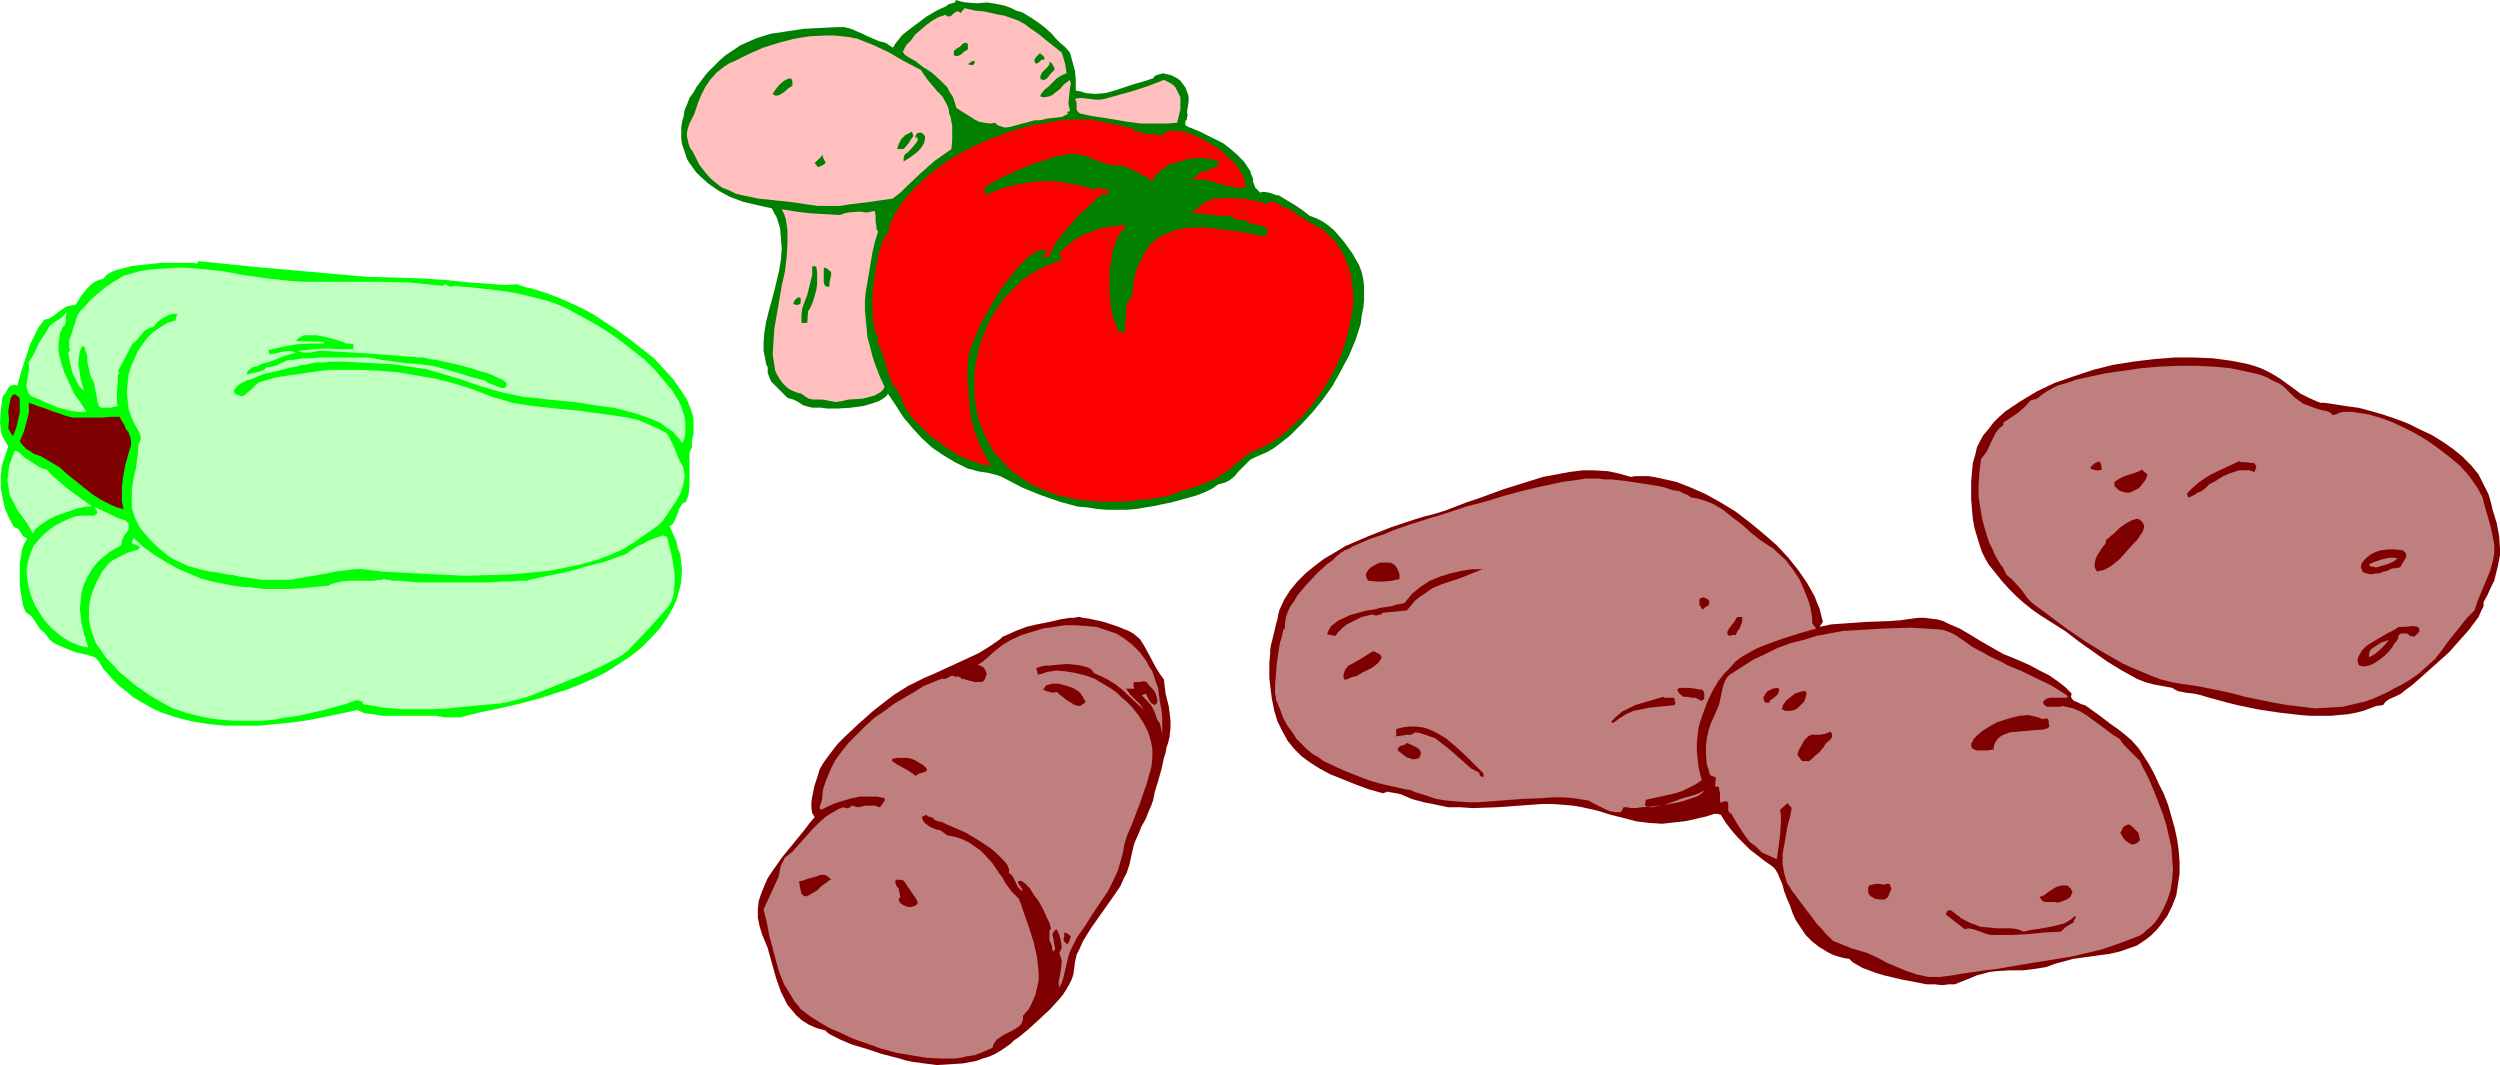
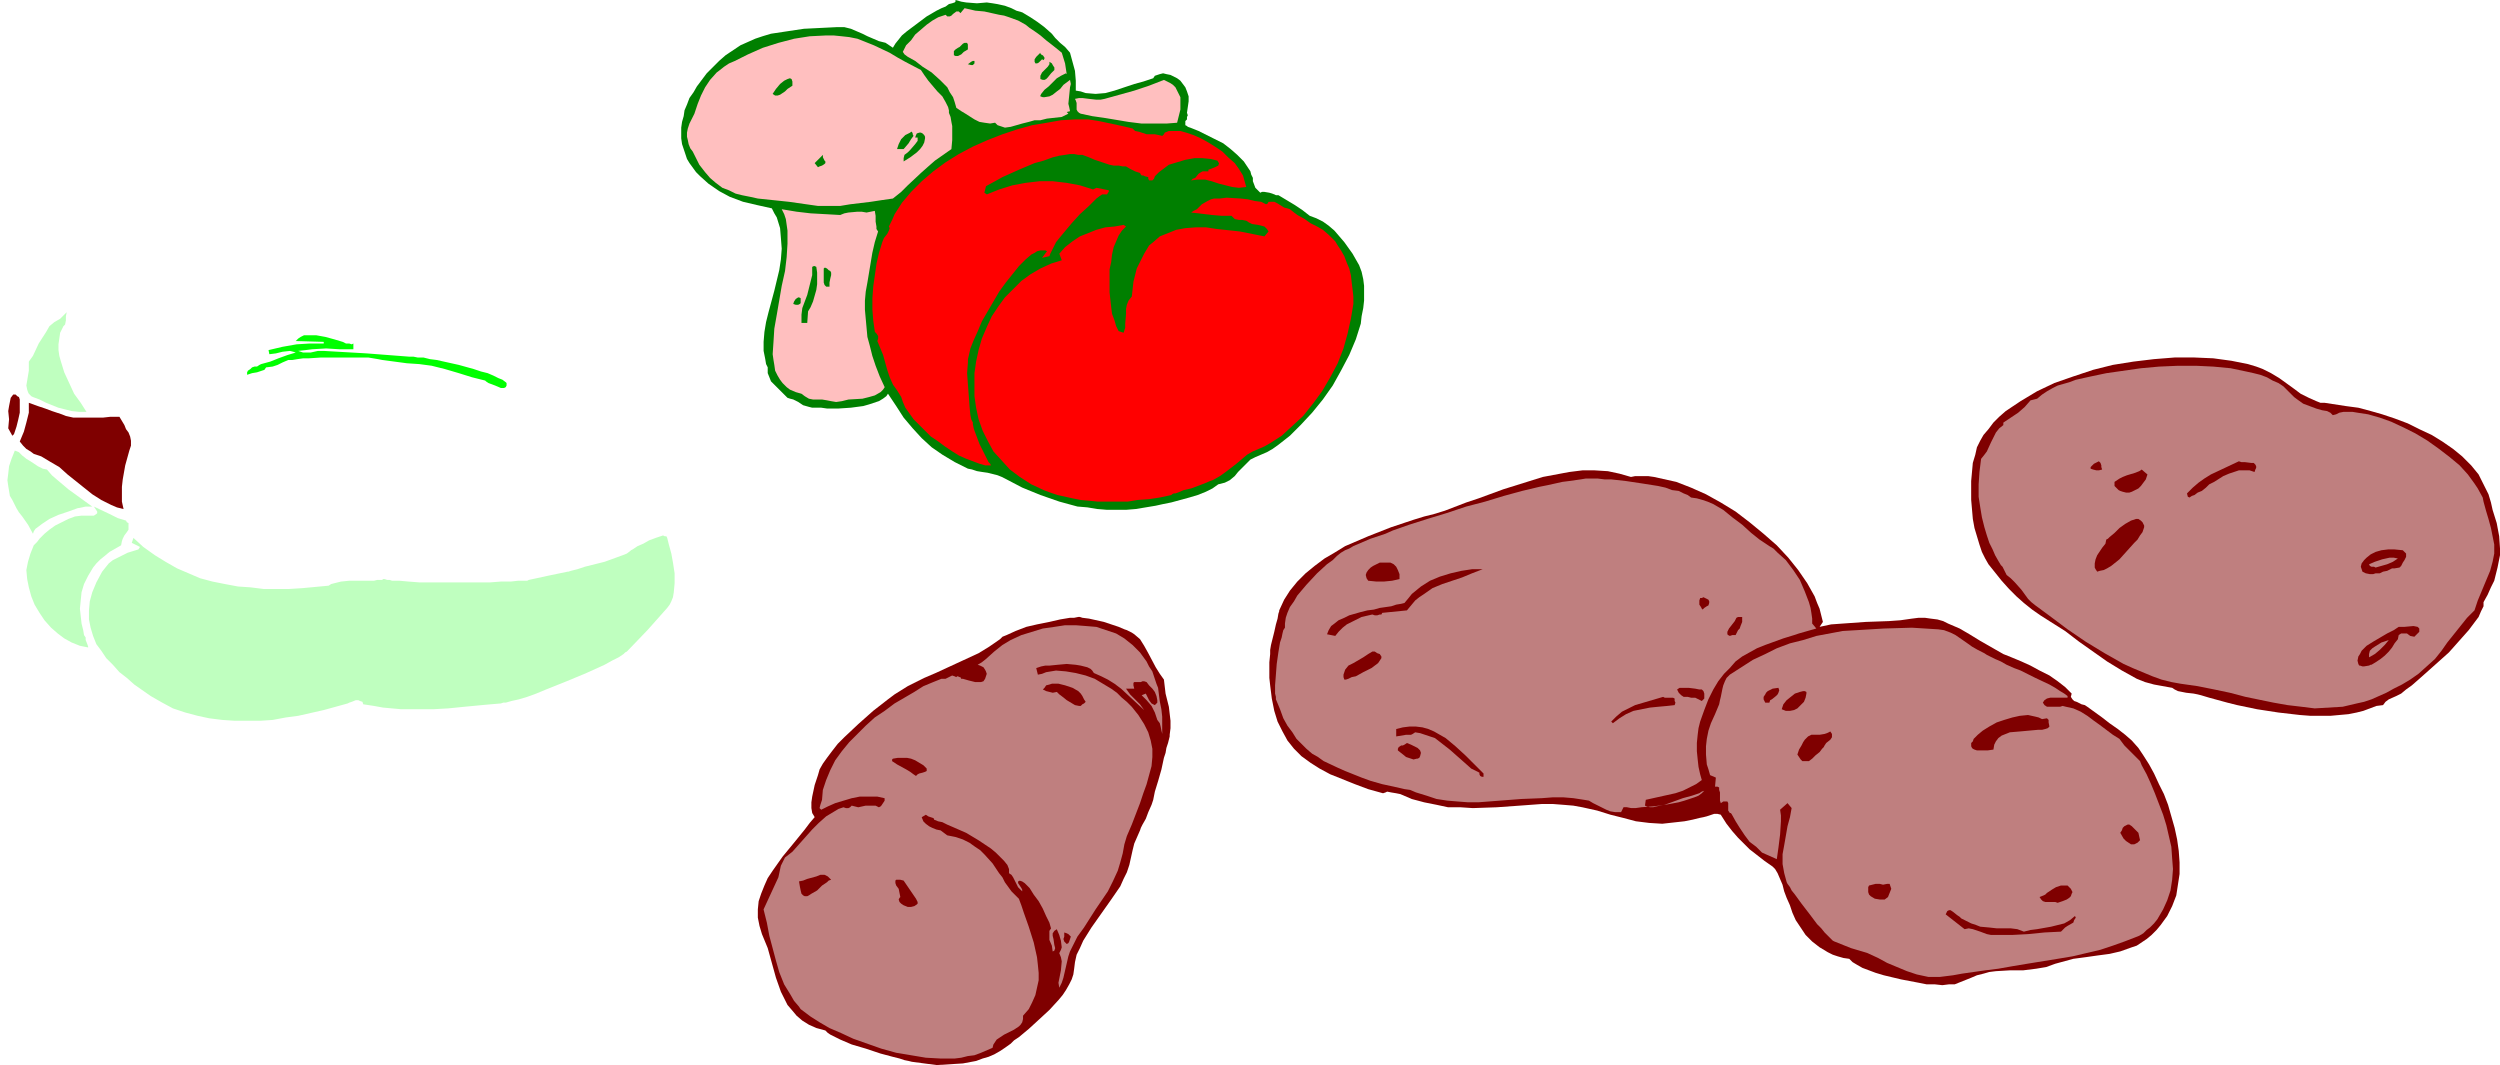
<svg xmlns="http://www.w3.org/2000/svg" xmlns:ns1="http://sodipodi.sourceforge.net/DTD/sodipodi-0.dtd" xmlns:ns2="http://www.inkscape.org/namespaces/inkscape" version="1.0" width="129.766mm" height="55.285mm" id="svg86" ns1:docname="Assorted Veggies 10.wmf">
  <ns1:namedview id="namedview86" pagecolor="#ffffff" bordercolor="#000000" borderopacity="0.25" ns2:showpageshadow="2" ns2:pageopacity="0.0" ns2:pagecheckerboard="0" ns2:deskcolor="#d1d1d1" ns2:document-units="mm" />
  <defs id="defs1">
    <pattern id="WMFhbasepattern" patternUnits="userSpaceOnUse" width="6" height="6" x="0" y="0" />
  </defs>
  <path style="fill:#007f00;fill-opacity:1;fill-rule:evenodd;stroke:none" d="m 209.918,10.342 0.97,3.555 0.162,1.939 v 1.939 l 0.97,0.162 0.97,0.323 1.939,0.162 1.939,-0.162 1.778,-0.485 3.878,-1.293 1.778,-0.485 1.939,-0.646 0.323,-0.485 0.485,-0.162 0.485,-0.162 0.646,-0.162 0.646,0.162 0.808,0.162 0.646,0.323 0.646,0.323 0.646,0.485 0.485,0.646 0.485,0.646 0.323,0.808 0.323,0.97 v 0.97 l -0.162,1.131 -0.162,1.131 0.162,0.485 -0.162,0.323 v 0.485 l -0.323,0.323 v 0.323 0.485 l 0.323,0.162 0.162,0.162 0.485,0.162 1.616,0.646 1.616,0.808 1.616,0.808 1.616,0.808 1.454,1.131 1.293,1.131 1.293,1.293 0.97,1.454 0.323,0.485 0.162,0.646 0.323,0.646 v 0.646 l 0.485,1.293 0.485,0.485 0.485,0.485 0.323,-0.162 h 0.485 l 0.97,0.162 0.97,0.323 0.323,0.162 h 0.485 l 1.616,0.97 1.616,0.97 1.454,0.97 1.454,1.131 1.293,0.485 1.293,0.646 1.131,0.808 1.131,0.97 0.97,1.131 0.97,1.131 0.808,1.131 0.808,1.131 0.646,1.131 0.646,1.131 0.485,1.293 0.323,1.454 0.162,1.293 v 1.454 1.454 l -0.162,1.454 -0.323,1.616 -0.162,1.454 -0.97,3.07 -1.293,3.07 -1.616,3.07 -1.616,2.909 -1.939,2.747 -2.101,2.586 -2.262,2.424 -2.101,2.101 -2.262,1.778 -1.131,0.808 -1.131,0.646 -1.131,0.485 -1.131,0.485 -0.97,0.485 -0.808,0.808 -0.808,0.808 -0.808,0.808 -0.646,0.808 -0.97,0.808 -0.97,0.485 -0.646,0.162 -0.646,0.162 -1.131,0.808 -1.293,0.646 -1.616,0.646 -1.616,0.485 -3.555,0.97 -1.616,0.323 -1.454,0.323 -1.939,0.323 -1.939,0.323 -1.939,0.162 h -1.939 -1.778 l -1.939,-0.162 -1.939,-0.323 -1.939,-0.162 -1.778,-0.485 -1.778,-0.485 -3.717,-1.293 -3.555,-1.454 -3.394,-1.778 -0.646,-0.323 -0.808,-0.323 -1.939,-0.485 -1.131,-0.162 -0.97,-0.162 -0.97,-0.323 -0.808,-0.162 -1.293,-0.646 -1.293,-0.646 -2.424,-1.454 -2.101,-1.454 -1.939,-1.778 -1.778,-1.939 -1.778,-2.101 -1.454,-2.262 -1.616,-2.424 -0.323,0.485 -0.646,0.485 -0.808,0.485 -0.97,0.323 -0.97,0.323 -1.131,0.323 -2.424,0.323 -2.424,0.162 h -2.262 l -1.131,-0.162 h -0.97 -0.808 l -0.646,-0.162 -1.131,-0.323 -0.97,-0.646 -0.97,-0.485 -0.646,-0.162 -0.485,-0.162 -1.293,-1.293 -1.293,-1.293 -0.646,-0.646 -0.323,-0.808 -0.323,-0.808 v -1.131 l -0.323,-0.646 -0.162,-0.97 -0.323,-1.616 v -1.778 l 0.162,-1.939 0.323,-1.939 0.485,-1.939 1.131,-4.202 0.97,-4.04 0.323,-2.101 0.162,-2.101 -0.162,-2.101 -0.162,-1.939 -0.646,-2.101 -0.485,-0.808 -0.485,-0.97 -2.909,-0.646 -2.747,-0.646 -2.586,-0.97 -2.101,-1.131 -2.101,-1.454 -1.616,-1.454 -0.808,-0.808 -1.293,-1.778 -0.485,-0.808 -0.323,-0.97 -0.323,-0.97 -0.323,-0.97 -0.162,-1.131 v -0.97 -1.131 l 0.162,-1.131 0.323,-1.131 0.162,-1.131 0.485,-1.131 0.485,-1.293 0.808,-1.131 0.646,-1.131 0.97,-1.293 0.97,-1.293 1.131,-1.131 1.293,-1.293 1.293,-1.131 1.454,-0.97 1.454,-0.97 1.454,-0.646 1.454,-0.646 1.454,-0.485 1.616,-0.485 3.232,-0.485 3.232,-0.485 6.464,-0.323 h 1.454 l 1.293,0.323 1.131,0.485 1.131,0.485 0.97,0.485 1.131,0.485 1.131,0.485 1.293,0.323 1.454,0.97 0.485,-0.808 0.646,-0.808 0.646,-0.808 0.97,-0.808 1.939,-1.454 1.939,-1.454 1.939,-1.131 0.97,-0.485 0.808,-0.323 0.646,-0.485 0.646,-0.162 0.485,-0.162 0.162,-0.162 V 0 0 l 1.131,0.323 0.97,0.162 2.101,0.162 1.939,-0.162 1.131,0.162 0.97,0.162 1.454,0.323 1.293,0.485 0.97,0.485 1.131,0.323 0.808,0.485 0.808,0.485 1.454,0.97 1.293,0.97 1.454,1.293 0.646,0.808 0.97,0.97 0.97,0.808 z" id="path1" />
  <path style="fill:#ffbfbf;fill-opacity:1;fill-rule:evenodd;stroke:none" d="m 208.302,10.342 0.646,2.101 0.323,2.101 -0.162,-0.162 -0.323,0.162 -0.646,0.323 -0.808,0.485 -0.808,0.808 -0.808,0.808 -0.808,0.646 -0.646,0.808 -0.162,0.323 v 0.162 l 0.485,0.162 h 0.323 l 0.97,-0.162 0.646,-0.323 0.808,-0.646 0.646,-0.485 0.646,-0.808 0.646,-0.485 0.646,-0.485 0.162,0.808 -0.162,0.646 -0.162,1.616 -0.162,1.616 0.162,0.646 0.162,0.808 -0.646,0.162 0.323,0.323 -0.646,0.323 -0.646,0.323 -1.454,0.162 -1.454,0.162 -0.646,0.162 -0.646,0.162 h -1.131 l -1.131,0.323 -1.293,0.323 -1.131,0.323 -1.131,0.323 -1.131,0.162 -0.485,-0.162 -0.485,-0.162 -0.485,-0.162 -0.485,-0.485 -0.97,0.162 -1.131,-0.162 -0.97,-0.162 -0.97,-0.485 -1.778,-1.131 -0.808,-0.485 -0.97,-0.646 -0.323,-1.131 -0.323,-0.97 -0.646,-0.97 -0.485,-0.97 -1.454,-1.454 -1.616,-1.454 -1.778,-1.131 -1.454,-1.131 -1.454,-0.808 -0.646,-0.485 -0.323,-0.485 0.646,-1.293 0.97,-0.97 0.808,-1.131 1.131,-0.97 1.131,-0.97 1.131,-0.808 1.131,-0.646 1.454,-0.485 0.323,0.323 h 0.485 l 0.323,-0.162 0.323,-0.323 0.646,-0.485 h 0.485 l 0.323,0.323 0.808,-0.97 2.101,0.485 1.778,0.162 1.454,0.323 1.454,0.323 0.97,0.162 0.97,0.323 1.778,0.646 1.454,0.808 0.808,0.646 0.97,0.646 1.131,0.808 1.131,0.97 1.454,1.131 z" id="path2" />
  <path style="fill:#ffbfbf;fill-opacity:1;fill-rule:evenodd;stroke:none" d="m 180.669,13.736 0.646,0.97 0.808,1.131 1.778,2.101 0.97,0.97 0.646,1.131 0.485,0.97 0.162,0.646 v 0.485 l 0.323,0.808 0.162,0.97 0.162,0.808 v 0.97 1.778 l -0.162,1.778 -1.616,1.131 -1.616,1.131 -1.293,1.131 -1.454,1.293 -2.586,2.424 -1.293,1.293 -1.616,1.293 -2.262,0.323 -2.101,0.323 -4.04,0.485 -1.939,0.323 h -2.101 -2.262 l -2.262,-0.323 -3.394,-0.485 -3.07,-0.323 -3.07,-0.323 -1.454,-0.323 -1.616,-0.323 -1.293,-0.323 -1.293,-0.646 -1.293,-0.485 -1.293,-0.97 -1.131,-0.97 -0.97,-1.131 -1.131,-1.454 -0.808,-1.616 -0.485,-0.97 -0.485,-0.646 -0.323,-0.808 -0.162,-0.808 -0.162,-0.646 v -0.808 l 0.162,-0.808 0.323,-0.97 0.97,-1.939 0.646,-1.939 0.646,-1.616 0.808,-1.616 0.97,-1.454 1.293,-1.454 0.646,-0.485 0.808,-0.646 0.97,-0.646 1.131,-0.485 2.586,-1.293 2.909,-1.293 3.07,-0.97 3.07,-0.808 3.07,-0.485 3.232,-0.162 h 1.454 l 1.616,0.162 1.454,0.162 1.616,0.323 1.616,0.646 1.616,0.646 3.07,1.454 1.616,0.97 1.454,0.808 z" id="path3" />
  <path style="fill:#007f00;fill-opacity:1;fill-rule:evenodd;stroke:none" d="m 189.88,9.696 -0.808,0.485 -0.485,0.485 -0.646,0.323 h -0.485 l -0.323,-0.162 v -0.485 -0.323 l 0.323,-0.323 0.485,-0.323 0.323,-0.162 0.323,-0.323 0.323,-0.323 0.323,-0.162 h 0.323 0.162 l 0.162,0.323 v 0.485 z" id="path4" />
  <path style="fill:#007f00;fill-opacity:1;fill-rule:evenodd;stroke:none" d="m 204.747,11.797 -0.323,-0.162 -0.162,0.162 -0.485,0.485 -0.323,0.162 h -0.162 -0.162 l -0.162,-0.323 v -0.485 l 0.323,-0.485 0.808,-0.808 v 0.162 l 0.162,0.162 0.162,0.162 h 0.162 l 0.323,0.485 v 0.162 z" id="path5" />
  <path style="fill:#007f00;fill-opacity:1;fill-rule:evenodd;stroke:none" d="m 191.173,11.958 v 0.485 l -0.323,0.323 h -0.323 l -0.646,-0.162 0.646,-0.485 0.323,-0.162 z" id="path6" />
  <path style="fill:#007f00;fill-opacity:1;fill-rule:evenodd;stroke:none" d="m 206.848,13.736 -0.323,0.323 -0.323,0.323 -0.646,0.808 -0.323,0.323 -0.323,0.162 h -0.323 l -0.485,-0.162 v -0.646 l 0.162,-0.323 0.162,-0.323 0.323,-0.323 0.808,-0.808 0.323,-0.485 v -0.485 l 0.485,0.323 0.162,0.323 0.323,0.485 z" id="path7" />
  <path style="fill:#007f00;fill-opacity:1;fill-rule:evenodd;stroke:none" d="m 155.459,16.807 -0.485,0.323 -0.485,0.323 -0.485,0.485 -0.485,0.323 -0.485,0.323 -0.485,0.162 h -0.485 l -0.485,-0.323 0.646,-0.97 0.808,-0.97 0.808,-0.646 0.646,-0.323 0.485,-0.162 0.323,0.162 v 0 l 0.162,0.485 z" id="path8" />
  <path style="fill:#ffbfbf;fill-opacity:1;fill-rule:evenodd;stroke:none" d="m 230.926,24.079 -2.101,0.162 h -2.424 -2.424 l -2.586,-0.323 -4.848,-0.808 -2.262,-0.323 -2.262,-0.485 -0.323,-0.162 -0.323,-0.323 -0.162,-0.323 v -0.485 -0.808 l -0.162,-0.485 -0.162,-0.323 0.808,-0.162 h 0.646 l 1.293,0.162 1.454,0.162 h 0.808 l 0.808,-0.162 2.909,-0.808 2.909,-0.808 2.909,-0.97 2.909,-1.131 0.646,0.323 0.646,0.323 0.485,0.323 0.485,0.485 0.485,0.97 0.485,0.97 v 1.293 1.131 l -0.323,1.293 z" id="path9" />
  <path style="fill:#007f00;fill-opacity:1;fill-rule:evenodd;stroke:none" d="m 194.081,25.856 -0.162,0.162 h -0.323 -0.646 l -0.646,-0.162 h -0.646 l -0.485,-0.485 -0.485,-0.323 -0.485,-0.162 h -0.323 -0.323 l -0.485,-0.162 -0.485,-0.162 -0.323,-0.485 V 23.755 23.432 l 1.293,0.646 0.808,0.485 0.646,0.485 1.454,0.646 h 0.808 z" id="path10" />
  <path style="fill:#ff0000;fill-opacity:1;fill-rule:evenodd;stroke:none" d="m 222.2,25.21 0.485,0.485 0.808,0.162 1.454,0.485 h 1.616 l 0.808,0.162 0.646,0.162 0.323,-0.323 0.162,-0.323 0.808,-0.323 h 0.97 1.293 l 1.131,0.323 1.454,0.485 1.454,0.646 1.454,0.808 1.293,0.808 1.454,0.97 1.131,1.131 1.293,1.131 0.808,1.131 0.808,1.293 0.323,1.131 0.323,1.131 -1.454,0.162 -1.293,-0.162 -1.293,-0.323 -1.293,-0.323 -1.454,-0.485 -1.293,-0.323 h -1.454 l -1.293,0.162 0.323,-0.323 0.485,-0.162 0.646,-0.808 0.485,-0.323 0.323,-0.162 h 0.485 0.646 V 33.29 l 0.485,-0.162 0.808,-0.323 0.323,-0.162 0.323,-0.162 0.162,-0.485 -0.162,-0.162 -0.162,-0.323 -1.293,-0.323 -1.616,-0.162 h -1.616 l -1.778,0.323 -1.616,0.485 -1.616,0.485 -1.293,0.97 -0.646,0.485 -0.485,0.485 -0.323,0.323 -0.162,0.485 -0.323,0.323 h -0.323 -0.323 l -0.162,-0.323 v -0.323 l -0.646,-0.162 -0.323,-0.162 h -0.323 l -0.162,-0.162 -0.162,-0.323 -0.485,-0.162 -0.485,-0.162 -0.97,-0.485 -0.808,-0.485 h -0.646 l -0.808,-0.162 h -0.97 l -0.808,-0.162 -1.454,-0.485 -1.454,-0.485 -1.131,-0.485 -1.293,-0.485 h -0.808 l -0.808,-0.162 h -0.808 l -0.97,0.162 -1.131,0.162 -1.293,0.323 -1.778,0.646 -1.778,0.485 -3.07,1.293 -3.232,1.454 -1.454,0.808 -1.778,0.97 -0.323,1.293 0.485,0.323 2.424,-0.97 2.586,-0.808 2.586,-0.485 2.747,-0.323 h 2.586 l 2.747,0.323 2.586,0.485 2.586,0.808 0.646,-0.323 0.808,0.162 0.808,0.162 0.808,0.162 v 0.323 l -0.162,0.162 -0.162,0.323 h -0.646 -0.323 l -0.485,0.323 -0.646,0.485 -0.646,0.646 -0.808,0.808 -1.778,1.616 -1.616,1.778 -1.616,1.939 -0.808,0.97 -0.646,0.808 -0.485,0.97 -0.323,0.646 -0.323,0.646 -0.162,0.485 -1.454,0.323 0.97,-1.293 -0.323,-0.162 h -0.485 -0.485 l -0.646,0.162 -0.485,0.323 -0.646,0.323 -1.131,0.97 -1.293,1.293 -1.293,1.616 -1.293,1.616 -1.293,1.778 -1.131,1.939 -1.131,1.939 -1.131,1.939 -0.808,1.939 -0.808,1.778 -0.646,1.616 -0.323,1.454 -0.162,0.646 v 0.646 l -0.162,2.101 0.162,2.262 0.162,2.101 0.162,2.262 0.162,1.616 0.162,0.808 0.323,0.646 v 0.323 l 0.162,0.808 0.162,0.485 0.485,1.293 0.485,1.293 0.646,1.293 0.646,1.293 0.485,0.97 0.323,0.323 0.162,0.323 h -1.131 l -1.131,-0.323 -1.293,-0.485 -1.293,-0.485 -1.454,-0.646 -1.293,-0.808 -1.454,-0.97 -1.293,-0.97 -1.454,-0.97 -1.131,-1.131 -1.131,-1.131 -1.131,-1.131 -0.808,-1.131 -0.808,-1.131 -0.485,-1.131 -0.323,-0.97 -0.808,-1.293 -0.808,-1.131 -0.646,-1.454 -0.485,-1.454 -0.808,-2.909 -1.131,-2.747 0.162,-0.485 v -0.485 l -0.323,-0.485 -0.323,-0.323 -0.323,-2.262 -0.162,-2.101 v -2.262 l 0.162,-2.262 0.323,-2.262 0.323,-2.262 0.485,-2.101 0.646,-2.101 0.323,-0.808 0.646,-0.808 0.323,-0.646 0.162,-0.485 -0.162,-0.323 0.646,-1.293 0.485,-1.131 1.454,-2.262 1.778,-2.101 2.101,-2.101 2.262,-1.939 2.424,-1.778 2.586,-1.616 2.747,-1.454 2.909,-1.293 2.909,-1.131 2.909,-0.97 2.909,-0.808 2.909,-0.485 2.747,-0.485 2.747,-0.162 h 2.586 l 2.101,0.323 2.262,0.485 2.262,0.485 z" id="path11" />
  <path style="fill:#007f00;fill-opacity:1;fill-rule:evenodd;stroke:none" d="m 191.657,26.987 -0.323,0.323 -0.323,0.162 h -0.323 l -0.485,-0.162 -0.808,-0.646 -0.485,-0.162 -0.485,-0.162 v -0.646 l 1.778,0.485 0.646,0.323 z" id="path12" />
  <path style="fill:#007f00;fill-opacity:1;fill-rule:evenodd;stroke:none" d="m 179.214,26.664 -0.485,0.646 -0.485,0.808 -0.97,1.131 h -1.293 l 0.323,-0.97 0.485,-0.97 0.808,-0.808 0.97,-0.485 0.162,-0.162 h 0.162 l 0.162,0.323 v 0.162 z" id="path13" />
  <path style="fill:#007f00;fill-opacity:1;fill-rule:evenodd;stroke:none" d="m 181.477,27.149 -0.162,0.808 -0.323,0.646 -0.485,0.646 -0.646,0.646 -1.293,0.97 -1.293,0.808 v -0.323 -0.323 l 0.162,-0.646 0.646,-0.485 0.485,-0.485 0.97,-1.131 0.485,-0.646 v -0.646 h -0.485 l 0.162,-0.485 0.162,-0.323 0.485,-0.162 h 0.323 l 0.323,0.162 0.323,0.323 0.162,0.323 z" id="path14" />
  <path style="fill:#007f00;fill-opacity:1;fill-rule:evenodd;stroke:none" d="m 160.469,32.805 -0.646,-0.808 1.616,-1.616 v 0.485 l 0.162,0.323 0.162,0.323 0.162,0.162 v 0.323 l -0.162,0.162 -0.485,0.323 -0.485,0.162 z" id="path15" />
  <path style="fill:#ff0000;fill-opacity:1;fill-rule:evenodd;stroke:none" d="m 248.379,40.077 0.323,-0.162 0.162,-0.323 h 0.646 0.485 l 0.646,0.323 1.293,0.808 0.646,0.162 0.485,0.162 0.808,0.646 0.646,0.485 1.454,0.808 1.131,0.808 1.293,0.646 1.131,0.646 1.131,0.97 0.646,0.646 0.646,0.646 0.485,0.808 0.646,0.97 0.646,1.131 0.485,1.293 0.485,1.131 0.323,1.293 0.162,1.454 0.162,1.293 0.162,1.454 v 1.454 l -0.485,2.909 -0.646,2.909 -0.808,2.909 -1.131,2.909 -1.454,2.747 -1.616,2.747 -1.778,2.424 -1.939,2.424 -2.101,1.939 -2.101,1.939 -2.262,1.454 -1.131,0.646 -1.131,0.485 -1.131,0.485 -1.131,0.646 -2.101,1.778 -2.101,1.616 -1.131,0.808 -1.131,0.646 -0.323,0.162 -0.485,0.162 -1.131,0.485 -2.586,0.97 -1.454,0.323 -1.131,0.485 -0.485,0.162 h -0.323 l -0.323,0.162 -0.162,0.162 -2.262,0.485 -2.101,0.323 -2.262,0.162 -1.939,0.323 h -2.101 -1.778 -1.939 l -1.616,-0.162 -1.778,-0.162 -1.616,-0.323 -1.454,-0.323 -1.454,-0.323 -1.454,-0.485 -1.293,-0.485 -2.424,-1.131 -2.262,-1.454 -1.939,-1.454 -1.616,-1.778 -1.616,-1.778 -1.131,-2.101 -0.97,-1.939 -0.808,-2.262 -0.485,-2.262 -0.323,-2.262 v -2.262 -2.262 l 0.323,-2.262 0.485,-2.262 0.646,-2.262 0.97,-2.262 0.97,-2.101 1.293,-1.939 1.293,-1.778 1.616,-1.616 1.616,-1.616 1.778,-1.293 1.939,-1.131 2.101,-0.97 2.101,-0.646 -0.485,-1.293 1.131,-1.293 1.454,-1.131 1.454,-0.97 1.616,-0.646 1.616,-0.646 1.778,-0.485 1.778,-0.162 1.778,-0.323 0.485,0.323 -0.808,0.808 -0.646,0.97 -0.485,1.131 -0.485,1.131 -0.323,1.454 -0.162,1.454 -0.323,1.454 v 1.454 3.07 l 0.162,1.454 0.162,1.454 0.162,1.293 0.485,1.293 0.323,1.131 0.485,0.97 0.97,0.323 0.323,-0.97 v -0.808 l 0.162,-1.939 v -0.97 l 0.162,-0.808 0.323,-0.808 0.646,-0.808 0.162,-1.454 0.162,-1.454 0.323,-1.293 0.323,-1.293 0.485,-0.97 0.485,-0.97 0.485,-0.97 0.485,-0.808 0.485,-0.808 0.808,-0.646 1.293,-1.131 1.616,-0.646 1.616,-0.646 1.778,-0.323 2.101,-0.162 h 1.939 l 2.101,0.323 4.525,0.485 4.848,0.97 0.808,-0.97 -0.323,-0.485 -0.485,-0.485 -1.293,-0.323 -1.131,-0.162 -0.646,-0.323 -0.485,-0.323 -0.808,-0.162 h -0.646 l -0.808,-0.162 -0.646,-0.646 h -1.939 l -1.939,-0.162 -4.04,-0.485 0.485,-0.323 0.646,-0.323 0.97,-0.97 1.131,-0.646 0.646,-0.323 0.646,-0.162 h 1.131 l 1.293,-0.162 2.747,0.162 1.454,0.162 1.293,0.323 1.293,0.162 z" id="path16" />
  <path style="fill:#007f00;fill-opacity:1;fill-rule:evenodd;stroke:none" d="m 173.397,43.148 v -2.262 l 0.646,-0.162 h 0.485 z" id="path17" />
  <path style="fill:#ffbfbf;fill-opacity:1;fill-rule:evenodd;stroke:none" d="m 164.832,42.178 0.808,-0.323 0.808,-0.162 1.778,-0.162 h 0.808 l 0.97,0.162 0.808,-0.162 0.808,-0.162 0.162,0.97 v 1.131 l 0.162,0.97 v 0.485 l 0.323,0.485 -0.646,2.101 -0.485,2.101 -0.323,1.939 -0.323,1.939 -0.323,1.939 -0.323,1.778 -0.162,1.778 v 1.778 l 0.162,1.778 0.162,1.778 0.162,1.778 0.485,1.778 0.485,1.939 0.646,1.939 0.808,2.101 0.97,2.101 -0.323,0.485 -0.485,0.485 -1.131,0.646 -1.131,0.323 -1.293,0.323 -2.747,0.162 -1.293,0.323 -1.131,0.162 -0.97,-0.162 -0.808,-0.162 -0.97,-0.162 h -0.808 -0.97 l -0.808,-0.162 -0.808,-0.485 -0.646,-0.485 -1.131,-0.323 -1.131,-0.485 -0.646,-0.485 -0.808,-0.808 -0.485,-0.646 -0.485,-0.808 -0.485,-0.97 -0.162,-1.131 -0.162,-0.97 -0.162,-1.131 0.162,-2.424 0.162,-2.586 0.485,-2.747 0.97,-5.656 0.646,-2.909 0.323,-2.747 0.162,-2.586 v -2.586 l -0.162,-1.131 -0.162,-1.131 -0.323,-0.97 -0.485,-0.97 2.909,0.485 2.747,0.323 2.909,0.162 z" id="path18" />
-   <path style="fill:#00ff00;fill-opacity:1;fill-rule:evenodd;stroke:none" d="m 101.485,55.752 0.808,0.323 0.97,0.323 0.97,0.162 0.97,0.323 2.101,0.646 2.101,0.808 2.262,0.97 2.424,1.131 2.424,1.293 2.424,1.616 2.424,1.616 2.424,1.778 2.262,1.778 2.262,1.778 1.939,2.101 1.778,1.939 1.454,2.101 1.293,1.939 0.808,2.101 0.323,0.97 0.162,0.97 v 1.454 1.293 l -0.323,1.293 v 1.293 l -0.162,0.323 -0.162,0.323 -0.162,0.485 v 0.485 6.141 l -0.162,1.454 -0.485,1.454 -0.646,0.323 -0.485,0.646 -0.323,0.646 -0.162,0.646 -0.646,1.454 -0.323,0.646 -0.646,0.485 0.646,1.454 0.646,1.454 0.323,1.454 0.485,1.293 0.162,1.454 0.162,1.293 -0.162,2.586 -0.323,1.293 -0.323,1.131 -0.323,1.131 -0.485,1.131 -1.293,2.262 -1.454,2.101 -1.778,1.939 -1.939,1.939 -2.101,1.616 -2.424,1.616 -2.262,1.454 -2.586,1.293 -2.586,1.131 -2.424,0.97 -2.586,0.808 -2.424,0.808 -4.848,1.293 -5.01,1.131 -2.424,0.485 -2.586,0.646 -1.131,0.323 h -0.97 -1.939 l -1.939,-0.323 H 83.386 80.154 76.76 74.982 l -1.778,-0.323 -1.616,-0.162 -1.454,-0.646 -6.141,1.293 -3.232,0.646 -3.394,0.485 -3.232,0.323 -3.394,0.323 H 47.51 44.117 l -3.232,-0.323 -3.07,-0.485 -3.232,-0.808 -2.909,-0.97 -1.454,-0.646 -1.454,-0.808 -1.454,-0.808 -1.293,-0.808 -1.293,-1.131 -1.293,-0.97 -1.293,-1.293 -1.131,-1.293 -0.646,-0.646 -0.97,-1.616 -0.646,-0.646 -0.162,-0.162 -0.485,-0.162 -0.485,-0.162 -0.485,-0.162 -1.454,-0.323 -0.808,-0.162 -0.808,-0.323 -1.616,-0.646 -1.454,-0.646 -0.808,-0.485 -0.485,-0.485 -0.485,-0.646 -0.485,-0.646 -0.485,-0.323 -0.485,-0.485 -0.808,-1.293 -0.808,-1.131 -0.485,-0.323 -0.646,-0.485 -0.162,-0.485 -0.323,-0.808 -0.162,-0.808 -0.162,-0.97 -0.323,-2.101 v -2.262 -2.101 l 0.323,-2.101 0.162,-0.808 0.323,-0.808 0.323,-0.646 0.323,-0.485 -0.485,-0.323 -0.323,-0.162 -0.485,-0.808 -0.485,-0.646 -0.323,-0.162 -0.485,-0.162 L 1.778,101.647 0.97,99.708 0.485,97.607 0.162,95.668 V 93.567 L 0.323,91.466 0.97,89.527 1.293,88.558 1.616,87.588 0.97,86.457 0.323,85.325 0.162,84.194 0,82.901 l 0.162,-2.424 0.323,-2.586 0.323,-0.485 0.323,-0.323 0.485,-0.97 0.323,-0.323 0.323,-0.162 0.485,-0.162 0.646,0.162 0.97,-3.394 1.131,-3.394 0.485,-1.454 0.808,-1.616 0.808,-1.616 1.131,-1.454 0.808,-0.162 0.808,-0.485 1.293,-0.97 0.646,-0.485 0.808,-0.485 0.808,-0.162 0.97,-0.162 0.97,-1.616 1.293,-1.616 0.646,-0.646 0.808,-0.646 0.808,-0.323 0.97,-0.323 0.323,-0.485 0.646,-0.485 0.97,-0.485 0.97,-0.323 1.293,-0.323 1.293,-0.323 2.909,-0.323 3.07,-0.323 h 1.454 3.717 0.808 l 0.808,0.162 0.323,-0.485 10.989,1.131 10.989,0.97 10.989,0.97 5.494,0.162 5.494,0.162 2.262,0.162 2.424,0.162 4.686,0.485 4.686,0.323 2.262,0.162 z" id="path19" />
  <path style="fill:#007f00;fill-opacity:1;fill-rule:evenodd;stroke:none" d="m 160.145,52.359 0.162,1.131 v 0.97 1.293 l -0.162,1.131 -0.323,1.131 -0.323,1.131 -0.485,1.131 -0.485,0.808 -0.162,2.262 h -1.131 v -1.616 l 0.162,-1.293 0.97,-2.586 0.646,-2.586 0.323,-1.293 v -1.454 -0.162 l 0.323,-0.162 h 0.162 z" id="path20" />
-   <path style="fill:#bfffbf;fill-opacity:1;fill-rule:evenodd;stroke:none" d="m 86.779,56.076 0.323,-0.162 0.323,-0.162 0.485,0.323 0.485,0.162 h 0.323 l 0.323,-0.162 5.171,0.485 5.333,0.646 2.586,0.485 2.586,0.646 2.586,0.646 2.262,0.808 1.778,0.808 1.778,0.97 2.101,1.131 2.262,1.293 2.262,1.454 2.262,1.616 2.262,1.778 2.262,1.778 1.939,1.939 1.778,2.101 1.616,1.939 1.293,2.101 0.485,0.97 0.323,1.131 0.323,0.97 0.162,1.131 v 0.97 1.131 l -0.162,0.97 -0.485,0.97 -0.485,-0.808 -0.646,-0.646 -0.646,-0.808 -0.808,-0.485 -1.778,-1.293 -1.939,-0.808 -2.262,-0.808 -2.262,-0.646 -2.586,-0.646 -2.586,-0.323 -5.171,-0.808 -5.171,-0.485 -2.424,-0.323 -2.262,-0.162 -2.101,-0.485 -1.778,-0.323 -2.262,-0.646 -2.262,-0.646 -4.202,-1.454 -4.363,-1.293 -2.262,-0.646 -2.262,-0.323 -0.97,-0.162 -1.131,-0.162 -1.131,-0.162 -1.293,-0.162 -3.07,-0.162 -3.07,-0.162 -3.07,-0.162 h -2.747 l -1.293,0.162 H 62.216 l -0.97,0.162 -0.808,0.162 -0.485,0.162 h -0.808 l -0.97,0.323 -1.131,0.162 -1.131,0.323 -1.293,0.323 -2.747,0.646 -1.293,0.485 -1.131,0.485 -1.131,0.323 -0.97,0.485 -0.646,0.485 -0.485,0.485 -0.323,0.485 0.162,0.646 0.485,0.162 0.323,0.162 0.646,0.162 0.646,-0.323 0.485,-0.485 0.646,-0.485 0.485,-0.485 0.485,-0.485 0.646,-0.485 1.616,-0.485 1.778,-0.485 2.101,-0.323 2.262,-0.323 2.101,-0.323 2.262,-0.323 1.939,-0.162 h 1.616 3.878 l 3.878,0.162 3.878,0.323 3.717,0.646 3.717,0.646 3.717,0.97 3.555,1.131 3.717,1.454 1.778,0.485 2.101,0.646 1.939,0.323 2.262,0.323 4.525,0.485 4.848,0.485 4.686,0.646 2.262,0.323 2.101,0.323 2.101,0.485 1.939,0.808 1.778,0.808 1.616,0.808 0.485,0.485 0.323,0.646 0.808,1.616 0.323,0.808 0.323,0.808 0.323,0.808 0.323,0.646 0.485,0.808 0.162,0.646 0.162,0.808 v 0.808 l -0.323,1.616 -0.485,1.454 -0.808,1.454 -1.939,2.909 -0.808,1.131 -0.162,0.162 -0.323,0.323 -0.323,0.323 -0.485,0.323 -1.131,0.808 -2.586,1.778 -1.131,0.808 -0.646,0.323 -0.323,0.323 -0.323,0.162 -0.323,0.162 -2.586,1.131 -2.586,0.97 -2.909,0.808 -3.07,0.646 -3.232,0.646 -3.232,0.323 -3.394,0.323 -3.394,0.162 -6.787,0.162 -3.394,-0.162 -3.232,-0.162 -3.232,-0.162 -3.07,-0.162 -2.909,-0.162 -2.747,-0.323 -1.454,-0.162 h -1.293 l -2.586,0.323 -1.293,0.162 -1.454,0.323 -2.747,0.485 -2.909,0.485 -1.616,0.323 H 55.267 53.49 51.389 l -2.101,-0.323 -2.262,-0.323 -1.454,-0.323 -1.454,-0.162 -1.454,-0.323 -1.293,-0.162 -2.262,-0.485 -2.262,-0.646 -2.101,-0.97 -0.97,-0.485 -0.97,-0.646 -1.131,-0.97 -0.97,-0.808 -1.131,-1.131 -1.131,-1.293 -0.808,-0.97 -0.646,-1.131 -0.485,-0.97 -0.323,-0.97 -0.323,-1.131 V 98.415 96.153 l 0.323,-2.262 0.485,-2.101 0.323,-2.262 0.162,-2.262 0.323,-0.646 0.162,-0.646 -0.162,-0.808 -0.323,-0.646 -0.808,-1.454 -0.646,-1.454 -0.485,-1.454 -0.162,-1.616 -0.162,-1.616 0.162,-1.778 0.162,-1.616 0.485,-1.616 0.646,-1.454 0.646,-1.454 0.97,-1.454 0.97,-1.293 1.131,-1.131 1.454,-0.97 1.293,-0.808 1.616,-0.485 0.323,-1.293 h -0.808 l -0.646,0.162 -0.646,0.323 -0.646,0.323 -0.97,0.646 -0.97,1.131 -0.646,0.162 -0.646,0.323 -0.485,0.323 -0.808,0.97 -0.808,0.97 -0.646,0.485 -2.909,5.494 0.323,0.162 -0.323,0.485 v 1.616 l -0.162,1.454 v 1.616 0.808 l 0.162,0.646 -0.808,0.162 -0.646,0.162 h -0.646 -0.808 -0.323 l -0.485,-0.323 -0.162,-0.646 -0.162,-0.323 v -0.485 l -0.162,-0.808 -0.162,-0.646 -0.162,-0.808 -0.162,-0.97 -0.485,-0.808 -0.323,-0.97 -0.485,-2.262 v -1.131 l -0.323,-0.808 -0.162,-0.808 -0.162,-0.162 -0.323,-0.162 -0.485,0.97 -0.162,1.131 -0.162,1.131 0.162,1.131 0.323,2.262 0.646,2.101 -0.808,-0.646 -0.485,-0.808 -0.485,-0.97 -0.485,-0.97 -0.485,-1.939 -0.323,-2.101 0.323,-0.485 -0.162,-0.485 v -0.646 -0.808 l 0.323,-0.808 0.485,-1.616 0.323,-0.808 0.162,-0.646 0.162,-0.485 0.323,-0.808 0.485,-0.646 0.646,-0.646 1.293,-1.454 1.454,-1.293 1.616,-1.293 1.454,-0.97 1.616,-0.97 0.646,-0.323 0.646,-0.162 2.262,-0.646 2.262,-0.323 2.262,-0.162 2.262,-0.162 h 2.262 l 2.262,0.162 4.686,0.485 4.525,0.808 4.525,0.646 4.525,0.485 2.262,0.162 h 2.262 3.07 9.534 l 6.464,0.162 3.07,0.323 z" id="path21" />
  <path style="fill:#007f00;fill-opacity:1;fill-rule:evenodd;stroke:none" d="m 162.731,56.237 h -0.323 -0.323 l -0.323,-0.323 -0.162,-0.485 v -0.646 -1.131 -0.485 -0.485 l 0.162,-0.162 h 0.162 l 0.323,0.162 0.162,0.162 0.162,0.162 0.323,0.162 0.162,0.323 v 0.485 l -0.162,0.646 -0.162,0.808 v 0.323 z" id="path22" />
  <path style="fill:#007f00;fill-opacity:1;fill-rule:evenodd;stroke:none" d="m 157.075,58.5 v 0.323 0.485 0.162 l -0.162,0.162 -0.323,0.162 h -0.162 -0.323 l -0.485,-0.162 0.162,-0.485 0.323,-0.485 0.485,-0.323 h 0.162 z" id="path23" />
  <path style="fill:#bfffbf;fill-opacity:1;fill-rule:evenodd;stroke:none" d="m 12.282,64.317 -0.485,0.97 -0.162,1.131 -0.162,1.131 v 1.131 l 0.162,1.131 0.323,1.131 0.646,2.101 0.97,2.101 0.97,2.101 1.293,1.778 1.131,1.778 H 15.514 L 14.059,80.639 12.766,80.316 11.474,79.993 9.05,79.023 7.757,78.377 6.464,77.892 6.141,77.73 5.656,77.245 5.494,76.922 5.333,76.437 5.171,75.629 5.333,74.66 5.494,73.69 5.656,72.721 v -0.808 -0.97 l 0.808,-1.131 1.131,-2.424 1.454,-2.262 0.646,-1.131 0.97,-0.808 1.131,-0.646 1.293,-1.293 -0.162,0.808 v 0.808 l -0.162,0.808 -0.323,0.323 z" id="path24" />
  <path style="fill:#00ff00;fill-opacity:1;fill-rule:evenodd;stroke:none" d="M 34.744,61.57 H 35.552 Z" id="path25" />
  <path style="fill:#00ff00;fill-opacity:1;fill-rule:evenodd;stroke:none" d="m 69.326,67.388 v 1.131 h -2.747 l -2.586,-0.162 -2.747,0.162 -1.293,0.162 -1.454,0.162 0.485,0.162 0.485,0.162 h 0.646 0.808 l 1.454,-0.323 h 0.646 0.485 l 8.403,0.485 4.202,0.323 4.202,0.323 h 0.808 l 0.808,0.162 h 1.131 l 1.293,0.323 1.293,0.162 1.454,0.323 2.909,0.646 2.909,0.808 1.454,0.485 1.293,0.323 1.131,0.485 0.97,0.485 0.808,0.323 0.646,0.485 0.162,0.162 v 0.485 l -0.162,0.323 -0.323,0.162 h -0.323 -0.323 L 97.121,75.629 95.829,75.145 95.344,74.821 95.182,74.66 93.889,74.337 92.597,74.013 90.011,73.205 87.264,72.397 84.678,71.751 82.254,71.428 79.83,71.266 77.406,70.943 74.982,70.62 74.174,70.458 73.205,70.297 72.235,70.135 H 71.104 68.518 65.771 63.024 l -2.424,0.162 h -1.131 l -1.131,0.162 -0.97,0.162 h -0.808 l -1.131,0.485 -0.97,0.485 -0.97,0.323 -1.293,0.162 -0.323,0.485 -0.485,0.162 -0.97,0.323 -0.97,0.162 -0.97,0.323 v -0.485 l 0.162,-0.323 0.485,-0.323 0.323,-0.323 0.485,-0.162 h 0.485 l 0.485,-0.323 0.323,-0.162 1.778,-0.485 1.616,-0.646 1.778,-0.646 1.616,-0.485 -0.485,-0.162 -0.646,-0.162 -1.454,0.162 -0.646,0.162 -0.646,0.162 -1.293,0.162 -0.162,-0.808 2.747,-0.646 2.747,-0.485 2.586,-0.162 h 2.747 v -0.323 l -5.494,-0.162 0.485,-0.485 0.485,-0.323 0.646,-0.323 h 0.808 0.808 0.808 l 1.778,0.323 1.778,0.485 1.616,0.485 0.646,0.323 h 0.646 l 0.485,0.162 z" id="path26" />
  <path style="fill:#7f0000;fill-opacity:1;fill-rule:evenodd;stroke:none" d="m 487.223,118.131 v 0.323 0.485 l -0.485,0.97 -0.485,1.131 -0.97,1.293 -0.97,1.293 -1.293,1.454 -2.586,2.909 -3.07,2.747 -1.454,1.293 -1.454,1.293 -1.293,1.131 -1.131,0.808 -0.97,0.808 -0.97,0.485 -1.454,0.646 -0.646,0.485 -0.485,0.646 -1.293,0.162 -1.293,0.485 -1.293,0.485 -1.293,0.323 -1.616,0.323 -1.778,0.162 -1.778,0.162 h -1.939 -1.939 l -2.101,-0.162 -4.202,-0.485 -4.202,-0.646 -3.878,-0.808 -1.939,-0.485 -1.778,-0.485 -1.778,-0.485 -1.616,-0.485 -0.646,-0.162 -0.808,-0.162 -1.454,-0.162 -1.616,-0.323 -0.646,-0.323 -0.485,-0.323 -1.778,-0.323 -1.778,-0.323 -1.778,-0.485 -1.616,-0.646 -1.454,-0.808 -1.454,-0.808 -2.909,-1.778 -5.494,-3.878 -2.747,-2.101 -3.07,-1.939 -1.778,-1.131 -1.616,-1.131 -1.616,-1.293 -1.454,-1.293 -1.454,-1.454 -1.454,-1.616 -1.293,-1.616 -1.293,-1.616 -0.646,-1.131 -0.646,-1.293 -0.485,-1.454 -0.485,-1.616 -0.485,-1.616 -0.323,-1.778 -0.323,-3.717 V 96.153 94.375 l 0.162,-1.778 0.162,-1.778 0.485,-1.616 0.323,-1.454 0.646,-1.293 0.646,-1.131 0.97,-1.131 0.97,-1.293 1.131,-1.131 1.293,-1.131 1.454,-0.97 1.454,-0.97 1.616,-0.97 1.616,-0.97 3.394,-1.616 3.717,-1.293 3.878,-1.293 3.878,-0.97 4.04,-0.646 4.04,-0.485 4.04,-0.323 h 3.878 l 3.717,0.162 3.555,0.485 1.616,0.323 1.616,0.323 1.616,0.485 1.293,0.485 1.616,0.808 1.616,0.97 2.909,2.101 1.293,0.97 1.616,0.808 1.454,0.646 0.808,0.323 h 0.808 l 2.101,0.323 2.101,0.323 2.424,0.323 2.424,0.646 2.262,0.646 2.424,0.808 2.586,0.97 2.262,1.131 2.424,1.131 2.101,1.293 2.101,1.454 1.778,1.454 1.778,1.778 1.454,1.778 0.97,1.939 0.485,0.97 0.485,0.97 0.485,1.616 0.323,1.454 0.808,2.586 0.485,2.586 0.162,2.424 v 1.293 l -0.485,2.424 -0.323,1.293 -0.323,1.293 -0.646,1.293 -0.646,1.454 z" id="path27" />
  <path style="fill:#bf7f7f;fill-opacity:1;fill-rule:evenodd;stroke:none" d="m 457.651,81.447 0.646,-0.162 0.646,-0.323 0.808,-0.162 h 0.808 0.97 l 0.97,0.162 2.101,0.323 2.262,0.646 2.262,0.808 2.424,1.131 2.262,1.131 2.424,1.454 2.262,1.616 2.101,1.616 1.939,1.616 1.616,1.778 1.293,1.778 0.646,0.97 0.97,1.778 0.162,0.808 0.485,1.778 0.485,1.616 0.485,1.778 0.323,1.616 0.323,1.616 v 1.778 l -0.323,1.616 -0.485,1.778 -0.808,1.939 -0.808,1.939 -0.808,1.939 -0.646,1.939 -1.454,1.454 -1.293,1.616 -2.586,3.232 -1.131,1.616 -1.293,1.616 -1.616,1.454 -1.616,1.454 -1.616,1.131 -1.616,0.97 -1.616,0.808 -1.454,0.808 -1.454,0.646 -1.454,0.646 -1.454,0.485 -1.454,0.323 -2.747,0.646 -2.747,0.162 -2.747,0.162 -2.586,-0.323 -2.747,-0.323 -2.747,-0.485 -5.494,-1.131 -3.07,-0.808 -3.07,-0.646 -3.232,-0.646 -3.394,-0.485 -1.778,-0.323 -1.939,-0.485 -1.778,-0.646 -1.939,-0.808 -1.939,-0.808 -1.778,-0.808 -3.717,-2.101 -3.717,-2.262 -3.555,-2.424 -3.232,-2.424 -3.07,-2.262 -0.808,-0.646 -0.646,-0.646 -1.293,-1.778 -1.293,-1.454 -0.808,-0.808 -0.808,-0.646 -0.162,-0.323 -0.162,-0.323 -0.323,-0.646 -0.162,-0.323 -0.323,-0.323 -0.485,-0.808 -0.646,-1.131 -0.485,-1.131 -0.646,-1.293 -0.485,-1.454 -0.485,-1.616 -0.485,-1.939 -0.323,-1.939 -0.323,-2.101 v -2.424 l 0.162,-2.424 0.323,-2.586 0.646,-0.808 0.485,-0.646 0.808,-1.778 0.97,-1.939 0.646,-0.808 0.808,-0.646 v -0.485 l 1.454,-0.97 1.454,-0.97 1.293,-1.131 1.131,-1.293 0.646,-0.162 0.646,-0.162 0.97,-0.808 0.97,-0.646 1.131,-0.646 0.97,-0.485 1.131,-0.323 1.131,-0.323 1.293,-0.485 2.909,-0.646 3.07,-0.646 3.394,-0.485 3.394,-0.485 3.555,-0.323 3.717,-0.162 h 3.555 l 3.394,0.162 3.394,0.323 3.07,0.646 1.454,0.323 1.293,0.323 1.293,0.485 1.131,0.646 1.131,0.485 0.97,0.646 0.808,0.808 0.808,0.808 0.485,0.485 0.646,0.485 1.131,0.808 1.293,0.485 1.293,0.485 1.131,0.323 0.97,0.162 0.646,0.323 0.323,0.323 z" id="path28" />
  <path style="fill:#7f0000;fill-opacity:1;fill-rule:evenodd;stroke:none" d="M 2.424,85.487 1.616,84.033 1.778,82.255 1.616,80.639 1.778,79.669 1.939,78.861 2.101,78.053 2.586,77.407 h 0.485 l 0.323,0.323 0.323,0.162 0.162,0.485 v 0.646 0.646 1.293 l -0.323,1.454 -0.323,1.293 -0.323,0.97 -0.162,0.485 z" id="path29" />
  <path style="fill:#7f0000;fill-opacity:1;fill-rule:evenodd;stroke:none" d="m 23.432,81.77 0.97,1.616 0.323,0.808 0.485,0.646 0.323,0.808 0.162,0.808 v 0.97 l -0.323,0.97 -0.808,2.909 -0.485,2.747 -0.162,1.454 v 1.293 1.616 l 0.323,1.454 L 22.947,99.546 21.816,99.062 19.877,98.092 18.099,96.961 16.483,95.668 13.251,93.082 11.635,91.628 9.696,90.497 8.888,90.012 8.08,89.527 6.626,89.042 5.979,88.558 5.171,88.073 4.525,87.426 3.878,86.618 4.686,84.679 5.171,82.901 5.656,80.962 v -0.97 -0.97 l 1.778,0.646 1.454,0.485 1.293,0.485 0.97,0.323 0.97,0.323 0.808,0.323 1.454,0.323 h 1.616 1.778 1.131 1.293 l 1.454,-0.162 z" id="path30" />
  <path style="fill:#bfffbf;fill-opacity:1;fill-rule:evenodd;stroke:none" d="m 9.211,92.113 0.97,1.131 1.131,0.97 2.101,1.778 4.686,3.394 h -0.646 -0.646 l -0.808,0.162 -0.808,0.162 -1.778,0.646 -1.939,0.646 -1.778,0.808 -1.454,0.97 -0.646,0.485 -0.646,0.485 -0.323,0.485 -0.162,0.485 -0.97,-1.778 -1.131,-1.616 -0.646,-0.808 L 3.232,99.708 2.424,98.092 1.939,97.284 1.778,96.314 1.616,95.345 1.454,94.214 1.616,92.921 1.778,91.466 l 0.485,-1.454 0.646,-1.616 0.808,0.323 0.646,0.646 0.808,0.646 0.808,0.485 1.454,0.97 0.97,0.485 z" id="path31" />
  <path style="fill:#7f0000;fill-opacity:1;fill-rule:evenodd;stroke:none" d="m 412.403,92.113 -0.646,0.162 h -0.485 l -0.646,-0.162 -0.485,-0.162 v -0.323 l 0.162,-0.162 0.485,-0.485 0.97,-0.485 0.323,0.323 0.162,0.485 v 0.323 z" id="path32" />
  <path style="fill:#7f0000;fill-opacity:1;fill-rule:evenodd;stroke:none" d="m 442.299,92.598 -0.97,-0.323 h -1.131 -0.97 l -0.97,0.323 -0.97,0.323 -1.131,0.485 -1.778,1.131 -0.97,0.485 -0.646,0.646 -0.808,0.646 -0.808,0.323 -0.646,0.485 -0.485,0.162 -0.485,0.323 -0.323,-0.162 -0.162,-0.646 1.131,-1.131 1.131,-0.97 1.131,-0.808 1.293,-0.808 2.747,-1.293 2.747,-1.293 0.485,0.162 h 0.646 l 1.293,0.162 h 0.485 l 0.323,0.323 0.162,0.323 v 0.323 l -0.162,0.323 z" id="path33" />
  <path style="fill:#7f0000;fill-opacity:1;fill-rule:evenodd;stroke:none" d="m 421.291,93.082 -0.323,0.97 -0.485,0.646 -0.485,0.646 -0.485,0.485 -0.646,0.323 -0.646,0.323 -0.485,0.162 h -0.646 l -0.646,-0.162 -0.485,-0.162 -0.323,-0.162 -0.323,-0.323 -0.323,-0.323 -0.162,-0.162 V 94.86 94.537 l 0.485,-0.323 0.485,-0.323 0.646,-0.323 0.808,-0.323 1.616,-0.485 0.808,-0.323 0.485,-0.323 z" id="path34" />
  <path style="fill:#7f0000;fill-opacity:1;fill-rule:evenodd;stroke:none" d="m 357.62,122.009 -0.646,0.97 2.262,-0.485 2.262,-0.162 4.525,-0.323 4.525,-0.162 2.262,-0.162 2.262,-0.323 1.293,-0.162 h 1.293 l 1.131,0.162 1.293,0.162 1.131,0.323 0.97,0.485 2.262,0.97 1.939,1.131 2.101,1.293 2.262,1.293 2.262,1.293 1.616,0.646 1.939,0.808 1.778,0.808 1.778,0.97 1.939,0.97 1.616,1.131 1.454,1.131 1.293,1.293 -0.162,0.646 0.323,0.485 0.323,0.323 0.485,0.162 0.97,0.485 0.646,0.162 0.485,0.323 2.909,2.101 1.454,1.131 1.616,1.131 1.454,1.131 1.293,1.131 1.293,1.454 0.97,1.454 1.131,1.778 0.97,1.778 0.97,2.101 0.97,1.939 0.808,2.101 0.646,2.262 0.646,2.262 0.485,2.262 0.323,2.262 0.162,2.262 v 2.262 l -0.323,2.101 -0.323,2.101 -0.808,2.101 -0.97,1.939 -1.293,1.778 -0.808,0.97 -0.97,0.97 -0.97,0.808 -1.939,1.293 -0.97,0.323 -2.262,0.808 -2.101,0.485 -2.424,0.323 -2.262,0.323 -2.424,0.323 -1.778,0.485 -1.778,0.485 -1.778,0.646 -1.939,0.323 -2.586,0.323 h -2.586 l -2.747,0.162 -1.293,0.162 -1.131,0.323 -1.293,0.323 -1.131,0.485 -2.424,0.97 -0.808,0.323 h -1.131 l -1.293,0.162 -1.454,-0.162 h -1.616 l -1.616,-0.323 -3.394,-0.646 -3.394,-0.808 -1.616,-0.485 -1.293,-0.485 -1.293,-0.485 -1.131,-0.646 -0.808,-0.485 -0.646,-0.646 -1.131,-0.162 -1.131,-0.323 -0.97,-0.323 -0.97,-0.485 -1.616,-0.97 -1.454,-1.131 -1.293,-1.293 -0.97,-1.454 -0.97,-1.454 -0.646,-1.454 -0.485,-1.454 -0.646,-1.454 -0.485,-1.293 -0.323,-1.293 -0.485,-1.131 -0.485,-1.131 -0.485,-0.808 -0.485,-0.485 -1.616,-1.131 -1.454,-1.131 -1.454,-1.131 -1.131,-1.131 -1.131,-1.131 -1.131,-1.293 -1.131,-1.454 -1.131,-1.778 -0.646,-0.162 h -0.646 l -1.454,0.485 -0.646,0.162 -0.808,0.162 -1.293,0.323 -1.616,0.323 -1.454,0.162 -1.454,0.162 -1.454,0.162 -2.586,-0.162 -2.586,-0.323 -2.424,-0.646 -2.586,-0.646 -2.586,-0.808 -2.909,-0.646 -1.778,-0.323 -1.939,-0.162 -2.101,-0.162 h -2.101 l -4.363,0.323 -4.525,0.323 -4.686,0.162 -2.424,-0.162 h -2.424 l -2.262,-0.485 -2.424,-0.485 -2.424,-0.646 -2.262,-0.97 -0.808,-0.162 -0.97,-0.162 -0.808,-0.162 -0.323,0.162 -0.485,0.162 -2.909,-0.808 -2.586,-0.97 -2.424,-0.97 -2.424,-0.97 -2.101,-1.131 -1.778,-1.131 -1.778,-1.293 -1.454,-1.454 -1.293,-1.616 -0.97,-1.778 -0.97,-1.939 -0.646,-2.101 -0.485,-2.424 -0.323,-2.586 -0.162,-1.454 v -1.616 -1.454 l 0.162,-1.616 v -0.323 -0.485 l 0.162,-0.97 0.323,-1.293 0.323,-1.293 0.323,-1.454 0.323,-1.131 0.162,-0.97 0.162,-0.485 v -0.162 l 0.97,-2.101 1.131,-1.778 1.454,-1.778 1.616,-1.616 1.778,-1.454 1.939,-1.454 1.939,-1.131 2.101,-1.293 2.262,-0.97 2.262,-0.97 4.525,-1.778 4.363,-1.454 2.101,-0.646 1.939,-0.485 2.101,-0.646 2.101,-0.808 2.101,-0.808 2.424,-0.808 4.848,-1.778 5.171,-1.616 2.586,-0.808 2.586,-0.485 2.586,-0.485 2.586,-0.323 h 2.424 l 2.586,0.162 2.262,0.485 2.262,0.646 0.808,-0.162 h 1.131 1.454 l 1.131,0.162 1.454,0.323 1.454,0.323 1.454,0.323 2.909,1.131 2.909,1.293 2.909,1.616 2.909,1.778 2.747,2.101 2.747,2.262 2.586,2.262 2.262,2.424 1.939,2.424 1.778,2.586 1.454,2.586 0.485,1.293 0.485,1.131 0.323,1.293 z" id="path35" />
  <path style="fill:#bf7f7f;fill-opacity:1;fill-rule:evenodd;stroke:none" d="m 331.764,97.607 1.131,0.162 1.131,0.323 0.97,0.323 1.131,0.485 1.939,1.131 1.778,1.454 1.939,1.454 1.778,1.616 1.616,1.293 1.939,1.293 0.808,0.485 0.808,0.808 1.616,1.454 1.454,1.939 1.293,1.939 0.97,2.262 0.808,2.101 0.323,1.131 0.162,0.97 0.162,1.131 v 0.97 l 0.808,0.97 -2.262,0.646 -1.131,0.323 -0.97,0.323 -2.101,0.646 -1.778,0.646 -1.778,0.646 -1.616,0.646 -1.454,0.808 -1.454,0.808 -1.293,0.97 -1.131,1.293 -1.131,1.131 -1.131,1.454 -0.97,1.616 -0.97,1.939 -0.808,2.101 -0.808,2.262 -0.323,1.293 -0.162,1.293 -0.162,1.616 v 1.616 l 0.162,1.616 0.162,1.454 0.323,1.454 0.323,1.131 -1.131,0.808 -1.293,0.646 -1.293,0.646 -1.454,0.485 -2.909,0.646 -2.909,0.646 -0.162,1.131 0.323,0.162 0.646,0.162 h 0.646 l 0.646,-0.162 1.616,-0.323 1.778,-0.646 1.778,-0.646 1.778,-0.485 1.454,-0.485 0.485,-0.323 0.485,-0.162 -0.485,0.485 -0.646,0.485 -0.808,0.323 -0.97,0.323 -0.97,0.323 -1.131,0.323 -2.586,0.485 -2.424,0.323 -2.262,0.162 -1.131,0.162 h -0.97 l -0.808,-0.162 h -0.646 l -0.485,0.97 h -1.131 l -0.97,-0.162 -0.808,-0.323 -0.97,-0.485 -1.616,-0.808 -0.808,-0.485 -0.97,-0.162 -2.101,-0.323 -1.939,-0.162 h -2.101 l -2.101,0.162 -4.04,0.162 -4.202,0.323 -4.202,0.323 h -2.101 l -2.101,-0.162 -1.939,-0.162 -2.101,-0.323 -1.939,-0.646 -2.101,-0.646 -1.131,-0.485 -1.131,-0.162 -2.101,-0.485 -2.262,-0.485 -1.131,-0.323 -1.131,-0.323 -1.778,-0.646 -1.616,-0.646 -1.616,-0.646 -1.454,-0.646 -2.747,-1.293 -1.131,-0.808 -1.131,-0.646 -1.131,-0.97 -0.97,-0.97 -0.97,-0.97 -0.808,-1.293 -0.97,-1.293 -0.808,-1.454 -0.646,-1.778 -0.808,-1.939 v -0.485 l -0.162,-0.646 v -0.808 -0.808 l 0.162,-2.101 0.162,-2.101 0.323,-2.262 0.323,-1.939 0.323,-0.97 0.162,-0.808 0.162,-0.646 0.323,-0.485 v -0.808 l 0.162,-1.131 0.323,-0.97 0.485,-1.131 0.808,-1.131 0.646,-1.131 1.778,-2.101 2.101,-2.262 1.939,-1.778 1.131,-0.808 0.808,-0.808 0.808,-0.646 0.808,-0.485 0.808,-0.323 0.808,-0.485 1.131,-0.485 1.131,-0.485 1.131,-0.485 2.909,-0.97 1.454,-0.646 3.232,-1.131 3.555,-1.131 3.717,-1.131 3.878,-1.293 3.717,-0.97 3.717,-1.131 3.555,-0.97 3.394,-0.808 1.616,-0.323 1.454,-0.323 1.454,-0.323 1.293,-0.162 1.131,-0.162 1.131,-0.162 0.97,-0.162 h 0.808 0.646 0.97 l 1.293,0.162 h 1.293 l 2.909,0.323 3.232,0.485 3.07,0.485 1.454,0.323 1.293,0.485 1.293,0.162 0.97,0.485 0.808,0.323 z" id="path36" />
  <path style="fill:#7f0000;fill-opacity:1;fill-rule:evenodd;stroke:none" d="m 419.513,93.89 -0.162,0.485 -0.323,0.485 -0.646,0.323 -0.646,0.162 -0.646,0.162 -0.646,-0.162 -0.323,-0.162 V 95.022 94.86 l 0.323,-0.323 0.323,-0.162 0.97,-0.323 1.131,-0.162 h 0.323 z" id="path37" />
  <path style="fill:#bfffbf;fill-opacity:1;fill-rule:evenodd;stroke:none" d="m 24.725,102.132 0.162,0.323 0.323,0.162 v 0.646 0.646 l -0.323,0.485 -0.485,0.646 -0.323,0.646 -0.162,0.485 -0.162,0.808 -1.131,0.646 -1.131,0.646 -0.97,0.808 -0.808,0.646 -0.808,0.808 -0.646,0.808 -0.97,1.616 -0.808,1.616 -0.485,1.616 -0.162,1.616 -0.162,1.616 0.162,1.454 0.162,1.454 0.323,1.293 0.162,0.97 0.323,0.485 v 0.485 l 0.323,0.808 0.162,0.485 v 0.162 l -1.616,-0.323 -1.616,-0.646 -1.454,-0.808 -1.293,-0.97 -1.293,-1.131 -1.293,-1.454 -0.97,-1.454 -0.97,-1.616 -0.646,-1.616 -0.485,-1.778 -0.323,-1.616 -0.162,-1.778 0.323,-1.616 0.485,-1.616 0.646,-1.616 0.646,-0.646 0.485,-0.646 0.97,-0.97 0.97,-0.808 1.131,-0.808 1.293,-0.646 1.293,-0.646 1.293,-0.485 1.293,-0.162 h 1.293 1.131 l 0.485,-0.323 0.162,-0.162 v -0.323 l -0.646,-0.97 3.07,1.454 1.616,0.808 z" id="path38" />
  <path style="fill:#7f0000;fill-opacity:1;fill-rule:evenodd;stroke:none" d="m 411.433,112.151 -0.323,-0.485 -0.162,-0.323 v -0.808 l 0.162,-0.808 0.323,-0.808 0.97,-1.454 0.646,-0.808 0.162,-0.808 0.323,-0.162 0.323,-0.323 0.97,-0.808 0.97,-0.97 1.131,-0.808 1.131,-0.646 0.485,-0.162 0.485,-0.162 h 0.485 l 0.485,0.323 0.323,0.323 0.323,0.646 v 0.323 l -0.162,0.485 -0.162,0.485 -0.485,0.646 -0.485,0.808 -0.646,0.646 -1.454,1.616 -1.454,1.616 -1.616,1.293 -0.808,0.485 -0.646,0.323 -0.808,0.162 z" id="path39" />
  <path style="fill:#7f0000;fill-opacity:1;fill-rule:evenodd;stroke:none" d="m 414.019,110.212 h -0.485 l -0.323,0.162 -0.323,0.162 h -0.485 l 0.323,-0.97 0.97,-1.939 0.646,-0.97 0.808,-0.808 0.808,-0.646 0.808,-0.646 0.97,-0.485 -0.646,1.616 -0.97,1.454 -0.97,1.616 z" id="path40" />
  <path style="fill:#bfffbf;fill-opacity:1;fill-rule:evenodd;stroke:none" d="m 71.266,138.169 -0.162,-0.485 -0.485,-0.162 -0.323,-0.162 h -0.485 l -0.808,0.323 -0.485,0.162 -0.323,0.162 -4.686,1.293 -5.01,1.131 -2.424,0.323 -2.586,0.485 -2.424,0.162 h -2.586 -2.424 l -2.424,-0.162 -2.586,-0.323 -2.262,-0.485 -2.424,-0.646 -2.424,-0.808 -2.101,-1.131 -2.262,-1.293 -3.232,-2.262 -1.454,-1.293 -1.454,-1.131 -1.293,-1.454 -1.293,-1.293 -0.97,-1.454 -0.97,-1.293 -0.646,-1.616 -0.485,-1.616 -0.323,-1.616 v -1.778 l 0.162,-1.778 0.485,-1.778 0.808,-1.939 1.131,-2.101 0.646,-0.808 0.646,-0.808 0.808,-0.646 0.97,-0.485 1.939,-0.97 2.101,-0.646 0.323,-0.485 -1.616,-0.808 0.323,-0.97 1.939,1.778 2.262,1.616 2.101,1.293 2.262,1.293 2.262,0.97 2.262,0.97 2.424,0.646 2.424,0.485 2.586,0.485 2.424,0.162 2.586,0.323 h 2.424 2.586 l 2.586,-0.162 5.171,-0.485 0.485,-0.323 0.646,-0.162 0.646,-0.162 0.646,-0.162 1.616,-0.162 h 1.778 3.07 l 0.646,-0.162 h 0.485 0.485 l 0.162,-0.162 h 0.323 l 0.485,0.162 h 0.485 l 0.485,0.162 h 1.454 l 1.778,0.162 2.101,0.162 h 2.101 4.686 4.848 2.262 l 2.101,-0.162 h 1.939 l 1.454,-0.162 h 0.808 0.485 0.485 l 0.323,-0.162 3.717,-0.808 3.878,-0.808 h 0.162 l 0.485,-0.162 0.646,-0.162 0.646,-0.162 1.454,-0.485 1.939,-0.485 1.939,-0.485 1.778,-0.646 1.778,-0.646 0.808,-0.323 0.646,-0.485 0.162,-0.162 0.323,-0.162 0.97,-0.646 1.131,-0.485 1.131,-0.646 1.293,-0.485 0.97,-0.323 0.485,-0.162 0.323,0.162 h 0.323 l 0.162,0.323 0.162,0.646 0.162,0.646 0.485,1.778 0.323,1.778 0.323,2.101 v 1.939 l -0.162,1.778 -0.162,0.97 -0.323,0.808 -0.323,0.646 -0.485,0.646 -3.878,4.363 -4.04,4.202 -0.323,0.162 -0.323,0.323 -0.97,0.646 -1.293,0.646 -1.454,0.808 -1.778,0.808 -1.778,0.808 -3.878,1.616 -4.04,1.616 -1.939,0.808 -1.778,0.646 -1.616,0.485 -1.454,0.323 -1.131,0.323 h -0.485 l -0.485,0.162 -1.939,0.162 -1.778,0.162 -3.394,0.323 -1.616,0.162 -1.616,0.162 -2.909,0.162 h -3.07 -3.232 l -1.778,-0.162 -1.778,-0.162 -1.778,-0.323 z" id="path41" />
  <path style="fill:#7f0000;fill-opacity:1;fill-rule:evenodd;stroke:none" d="m 472.033,108.596 v 0.646 l -0.323,0.646 -0.323,0.485 -0.323,0.646 -0.323,0.323 -0.97,0.162 h -0.485 l -0.97,0.485 -0.808,0.162 -0.646,0.323 h -0.808 l -0.485,0.162 h -0.646 l -0.808,-0.162 -0.646,-0.323 -0.162,-0.485 -0.162,-0.485 0.162,-0.646 0.485,-0.646 0.485,-0.485 0.808,-0.646 0.97,-0.485 1.131,-0.323 1.293,-0.162 h 1.293 l 1.616,0.162 z" id="path42" />
  <path style="fill:#bf7f7f;fill-opacity:1;fill-rule:evenodd;stroke:none" d="m 470.417,109.566 -0.97,0.646 -1.131,0.485 -1.131,0.323 -1.131,0.323 -0.323,-0.162 h -0.485 l -0.323,-0.162 -0.162,-0.323 1.131,-0.485 1.454,-0.485 1.454,-0.323 h 0.808 z" id="path43" />
  <path style="fill:#7f0000;fill-opacity:1;fill-rule:evenodd;stroke:none" d="m 274.558,113.606 -1.454,0.323 -1.616,0.162 h -1.454 l -1.616,-0.162 -0.323,-0.485 -0.162,-0.646 0.162,-0.485 0.323,-0.485 0.485,-0.485 0.485,-0.323 0.646,-0.323 0.646,-0.323 h 0.808 0.646 0.646 l 0.646,0.323 0.485,0.485 0.323,0.646 0.323,0.808 z" id="path44" />
  <path style="fill:#7f0000;fill-opacity:1;fill-rule:evenodd;stroke:none" d="m 290.88,111.667 -2.101,0.808 -1.939,0.808 -1.939,0.646 -1.939,0.646 -1.939,0.808 -1.616,1.131 -0.97,0.646 -0.808,0.646 -0.808,0.97 -0.808,0.97 -4.848,0.485 -0.162,0.323 h -0.323 l -0.485,0.162 h -0.485 l -0.485,-0.162 -2.101,0.485 -1.939,0.97 -0.97,0.485 -0.808,0.646 -0.808,0.808 -0.646,0.808 -1.616,-0.323 0.323,-0.808 0.485,-0.808 0.646,-0.485 0.808,-0.646 1.131,-0.485 0.97,-0.485 2.262,-0.646 1.293,-0.323 1.293,-0.162 1.131,-0.323 1.131,-0.162 1.131,-0.162 0.97,-0.323 0.97,-0.162 0.646,-0.162 0.808,-0.97 0.646,-0.808 1.778,-1.454 1.778,-1.131 1.939,-0.808 2.101,-0.646 2.101,-0.485 2.101,-0.323 z" id="path45" />
  <path style="fill:#7f0000;fill-opacity:1;fill-rule:evenodd;stroke:none" d="m 272.78,112.798 h -0.485 -0.485 l -1.131,0.162 h -0.485 -0.485 l -0.485,-0.162 -0.323,-0.323 0.323,-0.485 0.485,-0.323 h 0.323 l 0.97,0.323 h 0.485 0.485 l 0.485,-0.162 0.323,0.323 v 0.323 z" id="path46" />
  <path style="fill:#7f0000;fill-opacity:1;fill-rule:evenodd;stroke:none" d="m 335.158,118.777 -0.323,0.162 -0.485,0.323 -0.323,0.323 -0.162,-0.162 -0.162,-0.323 -0.323,-0.485 v -0.646 -0.162 l 0.162,-0.485 h 0.323 l 0.323,-0.162 0.323,0.162 0.323,0.162 0.323,0.162 0.162,0.323 v 0.323 z" id="path47" />
  <path style="fill:#7f0000;fill-opacity:1;fill-rule:evenodd;stroke:none" d="m 341.784,121.039 v 0.485 0.485 l -0.323,0.808 -0.162,0.485 -0.323,0.323 -0.485,0.97 h -0.646 l -0.485,0.162 -0.323,-0.162 -0.162,-0.162 v -0.162 -0.323 l 0.323,-0.646 1.131,-1.454 0.323,-0.646 0.323,-0.162 v 0 z" id="path48" />
  <path style="fill:#7f0000;fill-opacity:1;fill-rule:evenodd;stroke:none" d="m 228.341,133.321 0.323,2.747 0.646,2.586 0.323,2.747 v 1.454 l -0.162,1.293 v 0.323 l -0.162,0.646 -0.162,0.646 -0.323,0.97 -0.162,0.97 -0.323,0.97 -0.485,2.262 -0.646,2.262 -0.646,2.101 -0.162,0.808 -0.162,0.808 -0.162,0.485 -0.162,0.485 -0.646,1.454 -0.485,1.293 -0.646,1.131 -0.323,0.646 -0.162,0.485 -1.131,2.586 -0.323,1.293 -0.323,1.454 -0.323,1.454 -0.485,1.454 -0.646,1.293 -0.646,1.454 -1.778,2.586 -3.878,5.494 -1.616,2.586 -0.646,1.454 -0.646,1.293 -0.323,1.454 -0.162,1.293 -0.162,1.131 -0.323,0.97 -0.485,0.97 -0.646,1.131 -0.646,0.97 -0.808,0.97 -1.778,1.939 -2.101,1.939 -1.939,1.778 -1.939,1.616 -0.97,0.646 -0.646,0.646 -1.131,0.808 -0.97,0.646 -1.131,0.646 -1.131,0.485 -1.131,0.323 -1.293,0.485 -2.586,0.485 -2.586,0.162 -2.586,0.162 -2.424,-0.323 -2.424,-0.323 -0.646,-0.162 -0.808,-0.162 -0.97,-0.323 -1.293,-0.323 -2.424,-0.646 -2.909,-0.97 -2.747,-0.808 -1.131,-0.485 -1.131,-0.485 -0.97,-0.485 -0.97,-0.485 -0.485,-0.323 -0.485,-0.485 -1.778,-0.485 -1.454,-0.646 -1.293,-0.808 -1.131,-0.97 -0.808,-0.97 -0.97,-1.131 -0.646,-1.293 -0.646,-1.293 -0.97,-2.747 -0.808,-2.909 -0.808,-2.909 -1.131,-2.747 -0.485,-1.616 -0.323,-1.616 v -1.616 l 0.162,-1.616 0.485,-1.454 0.646,-1.616 0.646,-1.454 0.97,-1.454 1.939,-2.747 2.262,-2.747 2.101,-2.586 0.97,-1.293 0.97,-1.131 -0.485,-0.808 -0.162,-0.97 v -1.131 l 0.162,-1.131 0.485,-2.262 0.323,-0.97 0.323,-0.97 0.323,-1.131 0.646,-1.131 0.808,-1.131 0.97,-1.293 1.131,-1.454 1.293,-1.293 2.747,-2.586 2.909,-2.586 1.454,-1.131 1.454,-1.131 1.293,-0.97 1.293,-0.808 1.293,-0.808 0.97,-0.485 2.262,-1.131 2.262,-0.97 4.202,-1.939 2.101,-0.97 2.101,-0.97 2.101,-1.293 2.101,-1.454 0.485,-0.485 0.808,-0.323 1.778,-0.808 2.101,-0.808 2.101,-0.485 2.424,-0.485 2.101,-0.485 1.939,-0.323 h 0.808 l 0.808,-0.162 h 0.323 l 0.485,0.162 1.293,0.162 1.454,0.323 1.454,0.323 1.454,0.485 1.454,0.485 1.131,0.485 0.485,0.162 0.323,0.162 0.646,0.323 0.485,0.323 1.131,0.97 0.808,1.293 0.808,1.454 1.454,2.747 0.808,1.293 z" id="path49" />
  <path style="fill:#bf7f7f;fill-opacity:1;fill-rule:evenodd;stroke:none" d="m 228.017,143.987 -0.162,-0.646 -0.162,-0.808 -0.162,-0.646 -0.485,-0.646 -0.485,-1.454 -0.646,-1.293 -0.97,-1.131 -0.97,-0.97 0.808,-0.323 0.323,0.646 0.323,0.646 0.485,0.646 0.323,0.162 0.323,0.162 0.162,-0.162 0.323,-0.323 v -0.162 -0.323 l -0.162,-0.808 -0.323,-0.808 -0.485,-0.646 -0.646,-0.646 -0.485,-0.646 -0.485,-0.162 h -0.323 l -0.323,0.162 h -1.131 -0.162 l -0.162,0.162 v 0.485 l 0.162,0.646 h -1.616 l 0.808,1.131 1.939,1.939 0.808,1.131 -4.525,-4.202 -1.293,-0.97 -1.293,-0.808 -1.293,-0.646 -1.454,-0.646 -0.323,-0.485 -0.323,-0.323 -0.646,-0.323 -0.646,-0.162 -0.646,-0.162 -0.97,-0.162 -1.778,-0.162 -1.778,0.162 -1.616,0.162 h -0.808 l -0.808,0.162 -0.485,0.162 -0.485,0.162 0.323,1.293 0.808,-0.162 0.808,-0.323 1.939,-0.323 1.939,0.162 1.939,0.323 1.939,0.485 1.778,0.646 1.616,0.97 1.616,0.97 1.131,0.808 0.97,0.97 0.97,0.808 0.97,0.97 0.646,0.808 0.646,0.808 1.131,1.778 0.808,1.616 0.485,1.616 0.323,1.616 v 1.616 l -0.162,1.778 -0.485,1.778 -0.485,1.778 -0.646,1.778 -0.646,1.939 -0.808,2.101 -0.808,2.101 -0.97,2.262 -0.485,1.616 -0.323,1.778 -0.485,1.778 -0.485,1.616 -0.97,2.101 -0.97,1.939 -2.424,3.555 -2.262,3.555 -1.293,1.778 -0.97,1.939 -0.485,0.97 -0.323,0.97 -0.485,2.101 -0.485,2.101 -0.323,0.97 -0.485,0.97 -0.162,-0.97 0.162,-0.808 0.323,-1.616 0.162,-1.778 -0.162,-0.808 -0.323,-0.808 0.323,-0.646 0.162,-0.485 -0.162,-1.293 -0.323,-1.131 -0.485,-1.131 -0.485,0.323 -0.323,0.485 v 0.485 l 0.162,0.646 0.162,1.131 0.162,0.646 -0.162,0.485 -0.323,0.162 -0.162,-1.131 -0.485,-1.131 v -0.646 -0.485 -0.646 l 0.323,-0.485 -0.323,-1.131 -0.646,-1.293 -0.646,-1.454 -0.808,-1.454 -0.97,-1.293 -0.808,-1.293 -0.97,-0.97 -0.485,-0.323 -0.485,-0.162 -0.323,0.162 v 0.323 l 0.323,0.485 0.323,0.485 0.162,0.323 v 0.323 l -0.485,-0.485 -0.323,-0.323 -0.485,-0.97 -0.485,-0.97 -0.323,-0.485 -0.485,-0.323 v -0.808 l -0.323,-0.808 -0.646,-0.808 -0.646,-0.646 -0.97,-0.97 -0.97,-0.808 -2.424,-1.616 -2.424,-1.454 -2.586,-1.131 -1.131,-0.485 -0.97,-0.485 -0.808,-0.162 -0.808,-0.323 v -0.162 l -0.162,-0.162 -0.485,-0.162 -0.485,-0.162 -0.485,-0.323 -0.808,0.485 0.323,0.808 0.485,0.485 0.646,0.485 0.646,0.323 0.808,0.323 0.808,0.162 0.646,0.485 0.646,0.485 1.616,0.323 1.454,0.485 1.293,0.646 1.131,0.808 0.97,0.646 0.808,0.808 1.616,1.778 1.293,1.939 0.646,0.808 0.485,0.97 1.293,1.778 0.646,0.646 0.808,0.808 0.485,1.293 0.485,1.454 0.97,2.747 0.97,3.07 0.646,2.909 0.162,1.454 0.162,1.616 v 1.454 l -0.323,1.454 -0.323,1.454 -0.646,1.454 -0.646,1.293 -1.131,1.293 v 0.646 l -0.162,0.646 -0.323,0.485 -0.323,0.323 -0.97,0.646 -1.939,0.97 -0.97,0.646 -0.485,0.323 -0.323,0.485 -0.323,0.485 -0.162,0.646 -1.131,0.485 -1.131,0.485 -1.293,0.485 -1.293,0.162 -1.293,0.323 -1.293,0.162 h -2.747 l -2.909,-0.162 -2.909,-0.485 -2.909,-0.485 -2.909,-0.808 -2.747,-0.97 -2.747,-0.97 -2.424,-1.131 -2.262,-0.97 -1.939,-1.131 -1.778,-1.131 -0.646,-0.485 -0.646,-0.485 -0.646,-0.485 -0.323,-0.485 -0.97,-1.131 -0.646,-1.131 -1.293,-2.101 -0.97,-2.424 -0.646,-2.262 -1.293,-4.848 -0.485,-2.586 -0.646,-2.586 1.939,-4.202 0.97,-2.101 0.485,-2.262 0.808,-1.616 1.454,-1.131 1.293,-1.454 1.293,-1.454 1.293,-1.454 1.293,-1.293 1.454,-1.293 1.616,-0.97 0.808,-0.485 0.97,-0.323 0.485,0.162 h 0.485 l 0.323,-0.162 0.323,-0.323 0.646,0.162 0.646,0.162 1.454,-0.323 h 1.293 0.646 l 0.646,0.323 0.323,-0.162 0.162,-0.162 0.323,-0.485 0.323,-0.485 v -0.485 l -1.454,-0.323 h -1.616 -1.778 l -1.616,0.323 -1.616,0.485 -1.616,0.485 -1.454,0.646 -1.293,0.646 -0.162,-0.162 -0.162,-0.162 0.162,-0.646 0.162,-0.485 0.162,-0.485 0.162,-1.939 0.646,-1.939 0.808,-1.939 0.97,-1.939 1.293,-1.778 1.454,-1.778 1.616,-1.616 1.616,-1.616 1.778,-1.616 1.939,-1.293 1.939,-1.454 1.939,-1.131 1.939,-1.131 1.778,-1.131 1.939,-0.808 1.616,-0.646 h 0.323 0.485 l 0.646,-0.323 0.646,-0.323 0.485,0.162 0.323,0.162 0.162,-0.162 h 0.162 l 0.323,0.162 h 0.162 l 0.162,0.323 h 0.323 l 1.131,0.323 1.293,0.323 h 0.646 0.485 l 0.485,-0.162 0.323,-0.485 0.162,-0.485 0.162,-0.485 -0.162,-0.485 -0.162,-0.323 -0.323,-0.485 -0.323,-0.162 -0.323,-0.162 -0.485,-0.162 0.808,-0.485 0.808,-0.646 1.616,-1.454 1.616,-1.293 0.808,-0.485 0.808,-0.485 2.101,-0.97 2.101,-0.646 2.101,-0.646 2.262,-0.323 2.101,-0.323 h 2.101 l 2.101,0.162 1.939,0.162 1.939,0.646 1.939,0.646 1.616,0.97 1.616,1.293 1.454,1.454 1.293,1.778 0.485,0.97 0.646,0.97 0.808,2.424 0.323,0.808 0.162,1.293 0.162,1.293 0.323,1.616 0.162,1.454 v 1.293 1.293 z" id="path50" />
  <path style="fill:#7f0000;fill-opacity:1;fill-rule:evenodd;stroke:none" d="m 473.649,124.918 -0.808,-0.162 -0.646,-0.485 h -0.808 -0.323 l -0.485,0.323 -0.162,0.808 -0.646,0.808 -0.485,0.808 -0.646,0.808 -0.808,0.808 -0.808,0.646 -0.97,0.646 -0.808,0.485 h -0.162 l -0.323,0.162 -0.97,0.162 h -0.323 l -0.485,-0.162 h -0.162 l -0.162,-0.323 -0.162,-0.646 0.162,-0.808 0.323,-0.485 0.323,-0.646 0.97,-0.97 1.293,-0.808 2.747,-1.616 1.293,-0.646 0.97,-0.646 v 0 h 0.323 0.808 l 1.778,-0.162 0.808,0.162 0.162,0.162 0.162,0.162 v 0.323 0.323 l -0.485,0.485 z" id="path51" />
  <path style="fill:#bf7f7f;fill-opacity:1;fill-rule:evenodd;stroke:none" d="m 388.971,127.988 0.323,0.162 0.485,0.323 0.646,0.323 0.97,0.485 1.131,0.485 1.131,0.646 1.454,0.646 1.293,0.485 2.909,1.454 2.747,1.293 1.131,0.646 0.97,0.646 0.808,0.485 0.646,0.485 v 0.323 h -0.646 -0.646 -1.454 -0.646 l -0.646,0.162 -0.485,0.323 -0.323,0.485 0.323,0.485 0.485,0.323 h 0.485 0.646 1.454 l 0.485,-0.162 0.646,0.162 1.454,0.323 1.454,0.646 1.293,0.808 1.293,0.97 1.131,0.808 1.293,0.97 1.293,0.97 1.293,0.808 0.97,1.293 1.293,1.293 1.131,1.131 0.646,0.646 0.323,0.808 0.97,1.778 0.808,1.778 0.808,1.939 0.808,2.101 0.808,2.101 0.646,2.101 0.485,2.101 0.485,2.101 0.162,2.262 0.162,2.101 -0.162,2.101 -0.323,2.101 -0.646,1.939 -0.808,1.778 -1.131,1.939 -0.646,0.808 -0.808,0.808 -0.646,0.485 -0.646,0.646 -0.808,0.485 -0.808,0.323 -2.101,0.808 -2.262,0.808 -2.424,0.808 -2.747,0.646 -2.747,0.646 -2.909,0.485 -5.979,0.97 -2.909,0.485 -2.747,0.485 -2.586,0.323 -2.262,0.323 -2.262,0.323 -1.778,0.323 -1.293,0.162 -1.293,0.162 h -1.131 -1.131 l -2.262,-0.485 -1.939,-0.646 -1.939,-0.808 -1.939,-0.808 -1.778,-0.97 -2.101,-0.97 -3.232,-0.97 -3.232,-1.293 -0.323,-0.162 -0.323,-0.323 -0.646,-0.646 -0.646,-0.646 -0.646,-0.808 -0.808,-0.808 -1.454,-1.939 -1.616,-2.101 -1.293,-1.778 -0.646,-0.808 -0.323,-0.646 -0.485,-0.646 -0.162,-0.323 -0.485,-1.778 -0.323,-1.778 v -1.939 l 0.323,-1.778 0.646,-3.717 0.485,-1.778 0.323,-1.778 v 0 l -0.808,-0.97 -1.454,1.293 0.162,1.131 v 1.131 l -0.162,2.586 -0.323,2.586 -0.162,1.131 -0.162,1.131 -1.454,-0.646 -1.454,-0.646 -1.131,-1.131 -1.293,-0.97 -0.97,-1.293 -0.97,-1.454 -0.808,-1.293 -0.808,-1.454 -0.162,-0.162 h -0.162 l -0.323,-0.485 v -1.454 l -0.162,-0.323 h -0.162 -0.323 -0.323 l -0.485,0.323 -0.162,-0.485 v -0.485 -1.131 l -0.162,-0.485 v -0.485 l -0.323,-0.162 h -0.485 l 0.162,-1.778 -1.131,-0.485 -0.323,-1.131 -0.323,-0.97 -0.162,-1.939 v -1.616 l 0.162,-1.454 0.323,-1.616 0.485,-1.454 0.808,-1.778 0.808,-1.939 0.162,-0.808 0.162,-0.646 0.323,-1.616 0.162,-0.646 0.323,-0.808 0.323,-0.646 0.646,-0.646 2.262,-1.454 2.262,-1.454 2.424,-1.131 2.262,-1.131 2.586,-0.97 2.586,-0.646 2.586,-0.808 2.586,-0.485 2.586,-0.485 2.747,-0.162 5.333,-0.323 5.494,-0.162 5.171,0.323 1.131,0.162 1.293,0.485 0.97,0.485 2.101,1.454 1.131,0.808 1.131,0.646 z" id="path52" />
  <path style="fill:#bf7f7f;fill-opacity:1;fill-rule:evenodd;stroke:none" d="m 468.639,125.564 -0.808,0.97 -0.97,0.97 -0.97,0.808 -1.131,0.646 v -0.646 l 0.162,-0.646 0.485,-0.485 0.485,-0.323 1.293,-0.808 z" id="path53" />
  <path style="fill:#7f0000;fill-opacity:1;fill-rule:evenodd;stroke:none" d="m 263.731,133.321 -0.162,-0.485 v -0.485 l 0.162,-0.485 0.162,-0.485 0.646,-0.808 0.97,-0.485 1.939,-1.131 0.97,-0.646 0.808,-0.485 h 0.485 l 0.485,0.323 0.485,0.162 0.323,0.485 v 0.323 l -0.323,0.485 -0.323,0.485 -0.646,0.485 -0.646,0.485 -1.616,0.808 -1.454,0.808 -0.808,0.162 -0.646,0.323 -0.485,0.162 z" id="path54" />
  <path style="fill:#7f0000;fill-opacity:1;fill-rule:evenodd;stroke:none" d="m 191.657,132.028 -0.485,0.162 h -0.485 l -0.646,-0.162 -0.485,-0.162 z" id="path55" />
  <path style="fill:#7f0000;fill-opacity:1;fill-rule:evenodd;stroke:none" d="m 212.989,137.684 -0.323,0.323 -0.323,0.162 -0.323,0.323 h -0.323 l -0.808,-0.162 -0.808,-0.485 -0.808,-0.485 -0.808,-0.646 -0.646,-0.485 -0.323,-0.323 -0.162,-0.162 -0.808,0.162 -0.646,-0.162 -0.646,-0.162 -0.646,-0.323 0.323,-0.323 0.323,-0.485 0.646,-0.162 0.485,-0.162 h 0.646 0.646 l 1.293,0.323 1.454,0.485 1.131,0.646 0.485,0.485 0.323,0.485 0.323,0.646 z" id="path56" />
  <path style="fill:#7f0000;fill-opacity:1;fill-rule:evenodd;stroke:none" d="m 334.35,137.038 -0.485,0.485 -0.646,-0.323 -0.646,-0.323 h -0.808 l -0.646,-0.162 h -0.808 l -0.485,-0.323 -0.485,-0.485 -0.162,-0.323 -0.162,-0.323 0.485,-0.323 h 0.485 0.646 0.646 l 1.293,0.162 0.808,0.162 h 0.485 l 0.323,0.323 0.162,0.485 v 0.485 z" id="path57" />
  <path style="fill:#7f0000;fill-opacity:1;fill-rule:evenodd;stroke:none" d="m 348.894,134.937 0.162,0.485 -0.162,0.485 -0.162,0.323 -0.323,0.323 -0.808,0.646 -0.323,0.162 -0.162,0.485 h -0.485 -0.323 l -0.162,-0.323 -0.162,-0.323 v -0.485 l 0.323,-0.485 0.162,-0.323 0.323,-0.323 0.97,-0.485 z" id="path58" />
  <path style="fill:#7f0000;fill-opacity:1;fill-rule:evenodd;stroke:none" d="m 349.54,139.139 0.162,-0.485 0.162,-0.485 0.646,-0.808 0.808,-0.646 0.808,-0.646 0.97,-0.323 0.646,-0.162 h 0.323 l 0.323,0.162 v 0.162 0.162 l -0.162,0.808 -0.323,0.808 -0.646,0.646 -0.646,0.646 -0.646,0.323 -0.808,0.162 h -0.808 z" id="path59" />
  <path style="fill:#7f0000;fill-opacity:1;fill-rule:evenodd;stroke:none" d="m 328.532,138.331 -1.454,0.162 -1.778,0.162 -1.616,0.162 -1.616,0.323 -1.616,0.323 -1.454,0.646 -1.293,0.808 -1.293,0.97 -0.323,-0.323 0.97,-0.97 1.131,-0.97 1.293,-0.646 1.293,-0.646 2.747,-0.808 2.747,-0.808 0.323,0.162 h 0.323 0.485 0.485 0.323 l 0.323,0.162 v 0.485 l 0.162,0.323 z" id="path60" />
  <path style="fill:#7f0000;fill-opacity:1;fill-rule:evenodd;stroke:none" d="m 401.576,140.916 0.323,0.323 v 0.485 l 0.162,0.808 -0.323,0.323 -0.485,0.162 -0.646,0.162 h -0.808 l -1.778,0.162 -1.778,0.162 -1.939,0.162 -0.808,0.323 -0.808,0.323 -0.646,0.485 -0.485,0.646 -0.323,0.646 -0.162,0.97 -1.131,0.162 h -0.808 -0.646 -0.646 l -0.485,-0.162 -0.323,-0.162 -0.162,-0.162 -0.162,-0.323 v -0.323 -0.323 l 0.323,-0.323 0.162,-0.485 0.808,-0.808 0.97,-0.808 1.293,-0.808 1.454,-0.808 1.454,-0.485 1.616,-0.485 1.454,-0.323 1.616,-0.162 1.454,0.323 0.646,0.162 0.646,0.323 z" id="path61" />
  <path style="fill:#7f0000;fill-opacity:1;fill-rule:evenodd;stroke:none" d="m 399.152,141.563 -0.808,0.162 -0.808,0.162 -0.646,0.323 -0.808,0.162 -1.454,0.323 -0.808,0.162 -0.808,-0.162 1.293,-0.808 1.454,-0.485 h 0.808 l 0.808,-0.162 0.808,0.162 z" id="path62" />
  <path style="fill:#7f0000;fill-opacity:1;fill-rule:evenodd;stroke:none" d="m 291.041,151.744 v 0.646 h -0.323 l -0.323,-0.162 -0.162,-0.323 v -0.323 l -1.616,-0.808 -1.454,-1.293 -2.747,-2.424 -1.454,-1.131 -1.454,-1.131 -0.97,-0.323 -0.97,-0.323 -0.97,-0.323 -0.97,-0.162 -0.485,0.323 -0.323,0.162 h -0.97 l -0.97,0.162 -0.97,0.162 v -1.454 l 1.293,-0.323 1.293,-0.162 h 1.293 l 1.293,0.162 1.131,0.323 1.131,0.485 1.131,0.646 1.131,0.646 1.939,1.616 1.939,1.778 z" id="path63" />
  <path style="fill:#7f0000;fill-opacity:1;fill-rule:evenodd;stroke:none" d="m 359.075,143.502 0.323,0.485 v 0.323 0.323 l -0.323,0.485 -0.808,0.646 -0.323,0.485 -0.162,0.323 -0.323,0.323 -0.485,0.646 -0.808,0.646 -0.646,0.646 -0.646,0.485 h -0.485 -0.323 -0.485 l -0.323,-0.323 -0.323,-0.485 -0.323,-0.485 0.323,-0.97 0.485,-0.808 0.323,-0.646 0.323,-0.485 0.323,-0.323 0.323,-0.323 0.646,-0.323 h 0.808 0.808 l 0.97,-0.162 0.485,-0.162 z" id="path64" />
-   <path style="fill:#7f0000;fill-opacity:1;fill-rule:evenodd;stroke:none" d="m 389.779,146.249 -1.454,-0.323 2.424,-1.778 v 0.485 l -0.323,0.646 -0.162,0.485 z" id="path65" />
  <path style="fill:#7f0000;fill-opacity:1;fill-rule:evenodd;stroke:none" d="m 357.297,144.472 -0.485,1.131 -0.646,0.97 -0.323,0.485 -0.485,0.323 -0.485,0.162 -0.485,0.162 -0.162,-0.323 0.162,-0.485 0.323,-0.485 0.485,-0.485 1.131,-0.97 0.485,-0.323 z" id="path66" />
  <path style="fill:#7f0000;fill-opacity:1;fill-rule:evenodd;stroke:none" d="m 278.598,147.219 0.162,0.485 -0.162,0.646 -0.162,0.323 -0.323,0.162 h -0.162 l -0.646,0.162 -0.485,-0.162 -0.97,-0.323 -0.808,-0.646 -0.808,-0.646 v -0.323 l 0.162,-0.323 0.485,-0.323 h 0.323 l 0.323,-0.162 0.485,-0.323 0.808,0.323 0.646,0.323 0.646,0.323 z" id="path67" />
  <path style="fill:#7f0000;fill-opacity:1;fill-rule:evenodd;stroke:none" d="m 181.8,150.774 v 0.485 l -0.323,0.162 -0.485,0.162 -0.646,0.162 -0.323,0.162 -0.323,0.323 -0.485,-0.323 -0.646,-0.485 -0.808,-0.485 -1.778,-0.97 -0.485,-0.323 -0.485,-0.323 v -0.323 l 0.162,-0.162 0.97,-0.162 h 0.808 0.97 l 0.808,0.162 0.808,0.323 0.808,0.485 0.808,0.485 z" id="path68" />
  <path style="fill:#7f0000;fill-opacity:1;fill-rule:evenodd;stroke:none" d="m 179.699,150.774 -0.485,-0.485 h 0.323 0.162 v 0.323 z" id="path69" />
  <path style="fill:#7f0000;fill-opacity:1;fill-rule:evenodd;stroke:none" d="m 419.513,163.379 0.323,1.454 -0.323,0.323 -0.162,0.162 -0.646,0.323 h -0.646 l -0.485,-0.323 -0.485,-0.323 -0.485,-0.485 -0.646,-1.131 0.323,-0.485 0.162,-0.485 0.323,-0.323 0.323,-0.162 0.323,-0.162 h 0.323 l 0.485,0.323 0.323,0.323 0.485,0.485 z" id="path70" />
  <path style="fill:#7f0000;fill-opacity:1;fill-rule:evenodd;stroke:none" d="m 418.705,163.864 v 0.323 0 h -0.485 l -0.485,-0.162 -0.323,-0.323 -0.323,-0.323 0.162,-0.485 0.485,0.162 0.323,0.162 0.323,0.323 z" id="path71" />
  <path style="fill:#7f0000;fill-opacity:1;fill-rule:evenodd;stroke:none" d="m 163.054,172.59 -0.485,0.162 -0.323,0.323 -0.97,0.646 -0.97,0.97 -1.131,0.646 -0.485,0.323 -0.323,0.162 h -0.485 l -0.323,-0.162 -0.323,-0.323 -0.162,-0.646 -0.162,-0.808 -0.162,-0.97 0.808,-0.162 0.808,-0.323 1.778,-0.485 0.808,-0.323 h 0.808 l 0.646,0.323 0.323,0.323 z" id="path72" />
  <path style="fill:#7f0000;fill-opacity:1;fill-rule:evenodd;stroke:none" d="m 176.305,176.469 0.162,-0.323 0.162,-0.162 -0.162,-0.808 -0.162,-0.808 -0.485,-0.646 -0.162,-0.485 v -0.323 -0.162 l 0.162,-0.162 h 0.323 0.485 l 0.646,0.162 2.424,3.555 0.162,0.323 0.162,0.323 v 0.323 l -0.162,0.162 -0.485,0.323 -0.646,0.162 h -0.646 l -0.808,-0.323 -0.485,-0.323 -0.323,-0.323 z" id="path73" />
  <path style="fill:#7f0000;fill-opacity:1;fill-rule:evenodd;stroke:none" d="m 159.822,173.398 -0.485,0.323 -0.323,0.323 -0.323,0.162 -0.485,-0.162 v -0.162 l 0.162,-0.162 0.323,-0.323 z" id="path74" />
  <path style="fill:#7f0000;fill-opacity:1;fill-rule:evenodd;stroke:none" d="m 370.71,173.398 0.162,0.485 0.162,0.485 -0.323,0.808 -0.323,0.808 -0.646,0.485 h -0.97 l -0.97,-0.162 -0.808,-0.485 -0.323,-0.323 -0.162,-0.485 v -0.808 -0.162 l 0.162,-0.323 0.646,-0.162 0.646,-0.162 h 0.808 l 0.646,0.162 0.808,-0.162 z" id="path75" />
  <path style="fill:#7f0000;fill-opacity:1;fill-rule:evenodd;stroke:none" d="m 406.585,175.014 -0.162,0.323 -0.162,0.485 -0.323,0.323 -0.485,0.323 -0.808,0.323 -0.97,0.323 -0.485,-0.162 h -0.485 -1.454 l -0.485,-0.162 -0.323,-0.323 -0.323,-0.485 0.808,-0.323 0.323,-0.162 0.323,-0.323 0.97,-0.646 0.808,-0.485 0.97,-0.323 h 0.485 0.323 0.485 l 0.323,0.323 0.323,0.323 z" id="path76" />
  <path style="fill:#7f0000;fill-opacity:1;fill-rule:evenodd;stroke:none" d="m 369.579,174.206 v 0.485 l -0.162,0.162 -0.162,0.162 -0.162,0.162 -0.646,-0.162 h -0.646 v -0.323 l 0.162,-0.162 0.485,-0.162 h 0.646 z" id="path77" />
  <path style="fill:#7f0000;fill-opacity:1;fill-rule:evenodd;stroke:none" d="m 404.969,175.014 -0.323,0.323 -0.485,0.323 -0.485,0.162 h -0.646 l 0.323,-0.485 0.485,-0.323 0.485,-0.162 z" id="path78" />
  <path style="fill:#7f0000;fill-opacity:1;fill-rule:evenodd;stroke:none" d="m 178.568,176.792 h -0.485 l -0.162,-0.323 -0.162,-0.323 v -0.485 l 0.323,0.162 0.162,0.323 0.162,0.323 z" id="path79" />
  <path style="fill:#7f0000;fill-opacity:1;fill-rule:evenodd;stroke:none" d="m 355.358,181.963 -0.162,-0.485 -0.485,-0.323 -0.808,-0.646 -0.485,-0.323 -0.323,-0.485 -0.162,-0.485 -0.162,-0.646 -0.485,-0.97 0.646,1.131 0.808,1.131 0.808,1.131 z" id="path80" />
  <path style="fill:#7f0000;fill-opacity:1;fill-rule:evenodd;stroke:none" d="m 397.051,182.771 1.293,-0.323 1.293,-0.162 2.747,-0.485 1.293,-0.323 1.293,-0.323 1.131,-0.646 0.97,-0.808 0.162,0.323 -0.323,0.485 -0.162,0.485 -1.131,0.646 -0.485,0.323 -0.485,0.485 -0.323,0.323 -3.232,0.162 -3.232,0.323 -3.07,0.162 h -3.555 -0.646 l -0.808,-0.162 -1.293,-0.485 -1.454,-0.485 -0.808,-0.162 -0.808,0.162 -3.717,-2.909 0.162,-0.323 0.162,-0.323 0.323,-0.162 h 0.323 l 0.485,0.323 0.808,0.646 0.485,0.323 0.323,0.323 0.97,0.485 0.97,0.485 0.97,0.323 0.808,0.323 1.778,0.162 1.454,0.162 h 1.454 1.293 l 1.293,0.162 z" id="path81" />
  <path style="fill:#7f0000;fill-opacity:1;fill-rule:evenodd;stroke:none" d="m 210.08,183.741 -0.162,0.485 -0.162,0.485 -0.162,0.323 -0.323,0.162 -0.485,-0.485 -0.162,-0.485 0.162,-0.485 v -0.808 l 0.485,0.162 0.323,0.162 z" id="path82" />
  <path style="fill:#7f0000;fill-opacity:1;fill-rule:evenodd;stroke:none" d="m 411.272,188.104 h 0.485 v 0 z" id="path83" />
  <path style="fill:#7f0000;fill-opacity:1;fill-rule:evenodd;stroke:none" d="m 206.686,190.69 -0.162,-1.131 z" id="path84" />
  <path style="fill:#7f0000;fill-opacity:1;fill-rule:evenodd;stroke:none" d="m 205.878,193.598 h 0.323 v 0.808 h -0.323 z" id="path85" />
-   <path style="fill:#7f0000;fill-opacity:1;fill-rule:evenodd;stroke:none" d="m 204.909,196.507 0.162,-0.323 0.162,-0.323 0.323,-0.485 0.162,-0.323 v -0.323 0.485 l -0.162,0.485 -0.323,0.485 z" id="path86" />
</svg>